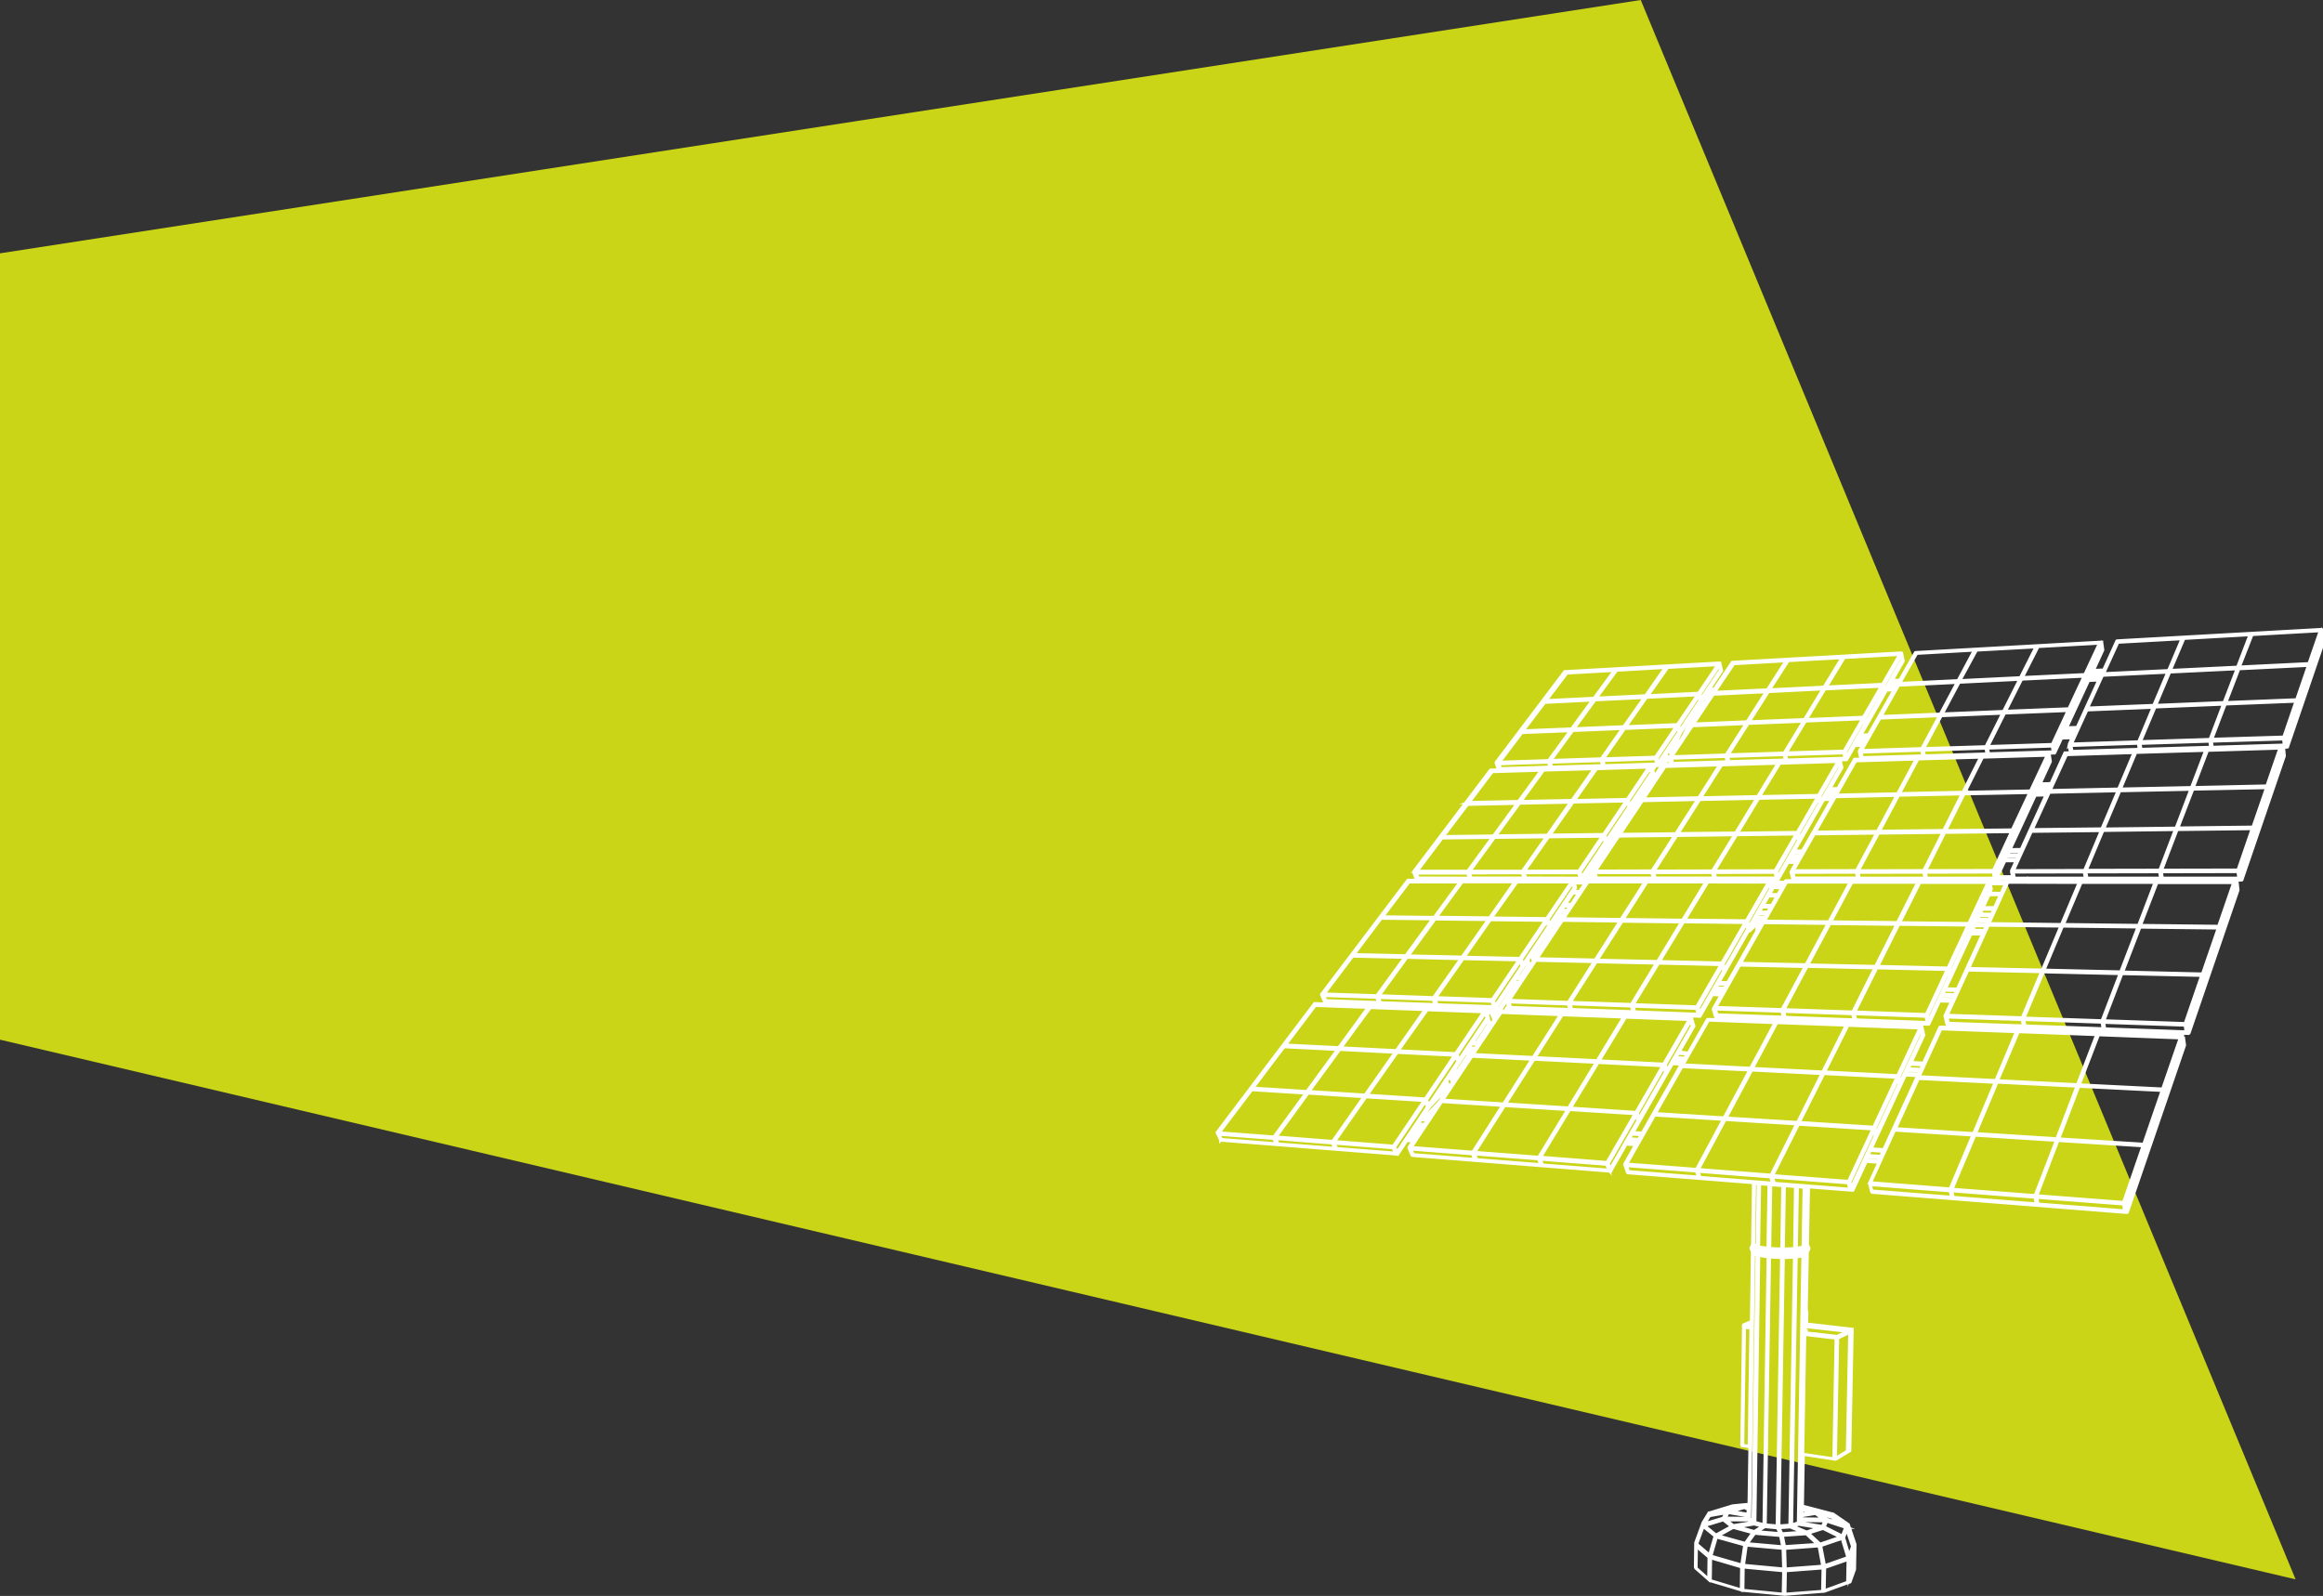
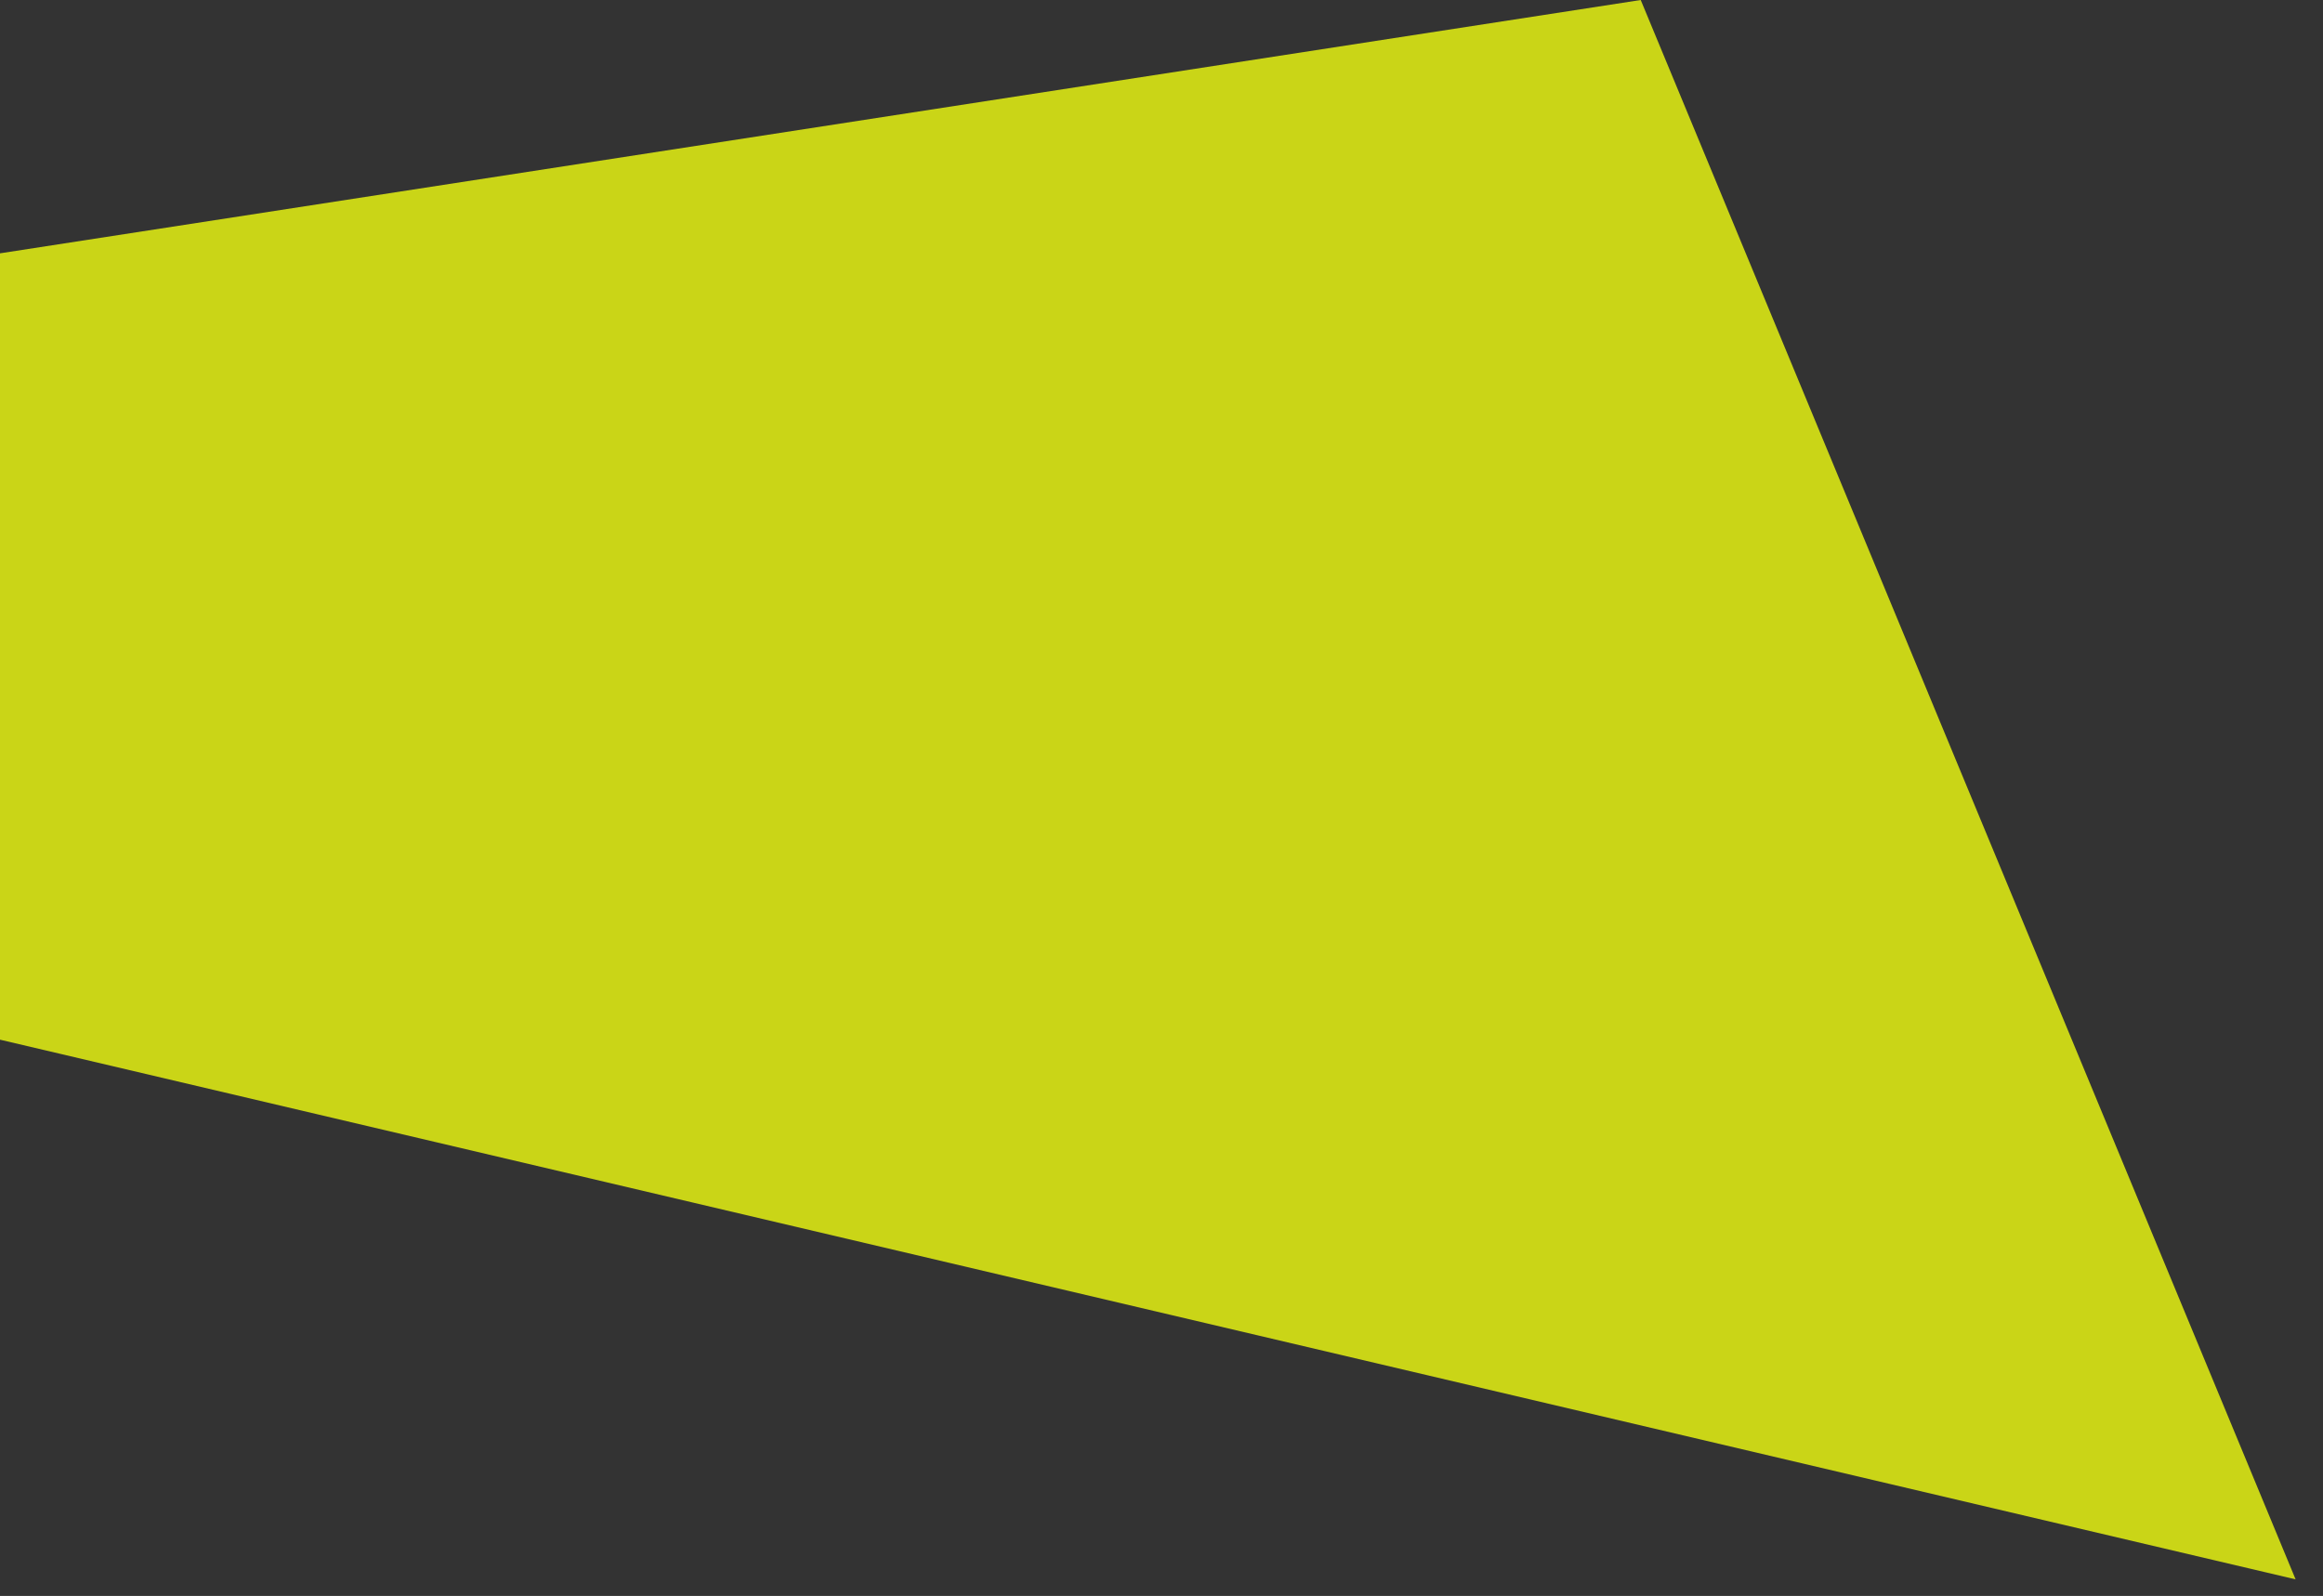
<svg xmlns="http://www.w3.org/2000/svg" version="1.1" id="Ebene_1" x="0px" y="0px" viewBox="0 0 1568.6 1077.9" style="enable-background:new 0 0 1568.6 1077.9;" xml:space="preserve">
  <rect x="0" y="0" width="1568.6" height="1077.9" fill="#333333" stroke="none" />
  <style type="text/css">
	.st0{fill:#CAD517;}
	.st1{fill:#FFFFFF;stroke:#FFFFFF;stroke-width:2;stroke-miterlimit:10;}
</style>
  <polygon class="st0" points="1107.9,0 0,171.1 0,702.2 1550.1,1066.7 " />
-   <path class="st1" d="M1567.5,430.6l-7.1,20.7l-0.2-2.5v0l7.1-20.7L1567.5,430.6L1567.5,430.6L1567.5,430.6z M1559.5,454l-7.4,21.7  l-0.2-2.6v0l7.5-21.6L1559.5,454L1559.5,454L1559.5,454z M1551.1,478.4l-7.8,22.7l-0.2-2.6v0l7.8-22.7l0.1,0.6L1551.1,478.4  L1551.1,478.4L1551.1,478.4z M1542.1,497.8L1542.1,497.8l-48.6,1.5l0.1-0.2l9-23.6h0.1l47.7-1.9l-0.1,0.2L1542.1,497.8L1542.1,497.8  z M1542.3,503.2l-48.5,1.5v-0.1l-0.5-4h0.1l48.6-1.5v0.1l0.4,4.1L1542.3,503.2L1542.3,503.2z M1540.2,510.1l-8.2,24.1l-0.3-2.7v0  l8.3-24L1540.2,510.1L1540.2,510.1L1540.2,510.1z M1531.1,536.8l-8.7,25.3l-0.3-2.8v0l8.7-25.2L1531.1,536.8L1531.1,536.8  L1531.1,536.8z M1521.6,564.6l-9.1,26.5l-0.1-0.6l-0.3-2.3v0l9.1-26.5L1521.6,564.6L1521.6,564.6z M1460.1,593.1l-0.6-4.3h0.2  l51.5-0.1v0.1l0.5,4.3L1460.1,593.1L1460.1,593.1z M1409.2,593.1V593l-0.7-4.1h0.2l49.6-0.1l0.6,4.3L1409.2,593.1L1409.2,593.1z   M1360.2,593.1l0-0.1l-0.8-4h0.2l47.8-0.1l0,0.1l0.7,4.1L1360.2,593.1L1360.2,593.1z M1384.9,594.9l0.3-0.7h0.3l-0.1,0.2l-0.2,0.5  H1384.9L1384.9,594.9z M1379.2,594.9l0.3-0.7h4.5l-0.3,0.7H1379.2L1379.2,594.9z M1377.6,594.9l0.1-0.2l0.2-0.5h0.3l-0.1,0.2  l-0.2,0.5L1377.6,594.9L1377.6,594.9z M1376,594.9l0.3-0.7h0.4l-0.3,0.7H1376z M1370.2,594.9l0.3-0.7h4.6l-0.3,0.7H1370.2z   M1367.7,594.9l0.5-0.6v0.6H1367.7z M1404,596l-0.1,0.2l-11.9,28.2h-0.1l-48.9-0.6l0.1-0.2l12.7-27.7L1404,596L1404,596z   M1405.3,596l49.9,0l-0.1,0.2l-11,28.8h-0.1l-50.7-0.6l0.1-0.2L1405.3,596L1405.3,596L1405.3,596z M1456.5,596.1l51.8,0l-0.1,0.2  l-10.1,29.3h-0.1l-52.7-0.6l0.1-0.2L1456.5,596.1L1456.5,596.1L1456.5,596.1z M1509.1,601L1509.1,601l-9.7,28.2l-0.4-3v0l9.7-28.1  L1509.1,601L1509.1,601z M1498.6,631.8l-10.2,29.7l-0.4-3.1v0l10.2-29.6L1498.6,631.8L1498.6,631.8L1498.6,631.8z M1487.6,663.8  L1477,695l-0.1-0.5l-0.4-2.6v0l10.7-31.1L1487.6,663.8L1487.6,663.8L1487.6,663.8z M1475.9,696.9l-54.7-2v-0.1l-0.7-4.3h0.2  l54.8,1.9l0.6,4.5L1475.9,696.9L1475.9,696.9z M1419.9,694.8l-52.5-1.9l0-0.1l-0.8-4.2h0.2l52.6,1.8v0.1l0.7,4.3H1419.9  L1419.9,694.8z M1366.1,692.9l-50.5-1.8l0-0.1l-0.9-4.1h0.2l50.6,1.7l0,0.1l0.8,4.2H1366.1z M1341.2,694.9l0.1-0.2l0.7-1.6l0.4,0  l-0.1,0.2l-0.7,1.6L1341.2,694.9L1341.2,694.9z M1336.7,693h0.2l3.9,0.2l-0.1,0.2l-0.7,1.6h-0.1l-2.9-0.1L1336.7,693L1336.7,693z   M1331.8,694.6l0.1-0.2l0.7-1.6h0.3l0,0.4l-0.6,1.4L1331.8,694.6L1331.8,694.6z M1325.7,694.3l0.1-0.2l0.7-1.6h0.1l4.9,0.2l-0.1,0.2  l-0.7,1.6h-0.1L1325.7,694.3z M1361.6,696.8l-0.1,0.2l-13.8,32.8h-0.1l-51.8-2.6l14.8-32.3h0.1L1361.6,696.8L1361.6,696.8z   M1362.9,696.8l52.9,2l-0.1,0.2l-12.9,33.6h-0.1l-53.9-2.7l0.1-0.2L1362.9,696.8L1362.9,696.8L1362.9,696.8z M1417.1,698.9l55.1,2.1  l-11.9,34.5h-0.1l-56.2-2.8l0.1-0.2l12.9-33.6L1417.1,698.9L1417.1,698.9z M1473.2,706L1473.2,706l-11.4,33.3l-0.5-3.3v0l11.4-33.2  L1473.2,706L1473.2,706z M1461,741.7l-12,35.1l-0.5-3.3v0l12.1-35L1461,741.7L1461,741.7L1461,741.7z M1448.2,779.1l-12.7,37.1  l-0.6-3.4v0l12.7-37L1448.2,779.1L1448.2,779.1L1448.2,779.1z M1434.5,817.8l-58.3-4.6l0-0.1l-0.9-4.4h0.2l58.4,4.5v0.1l0.8,4.5  L1434.5,817.8L1434.5,817.8z M1374.8,813.1l-55.9-4.4l0-0.1l-1-4.3h0.2l56,4.3l0,0.1l0.9,4.4L1374.8,813.1L1374.8,813.1z   M1317.6,808.6l-53.6-4.2l0-0.1l-1.1-4.2h0.2l53.7,4.2l0,0.1l1,4.3L1317.6,808.6L1317.6,808.6z M1263.1,798.7l16.2-35.4h0.1  l52.8,3.3l-0.1,0.2l-15.3,36.2h-0.1l-53.7-4.2L1263.1,798.7L1263.1,798.7z M1260,783.5l0.9-2h0.1l8.5,0.6l-0.1,0.2l-0.9,1.9h-0.1  L1260,783.5L1260,783.5z M1250.1,802.1l-1-3.7l0,0l16.2-34.8l0.1,0.4l0.8,3.3l0,0L1250.1,802.1L1250.1,802.1z M1249,803.2l-50.9-4  l0-0.1l-1.2-4.1h0.2l50.9,3.9l0,0.1l1.1,4.2L1249,803.2L1249,803.2z M1219.2,844.1l-0.5-1.2l0.4-0.5l0.5,1.2L1219.2,844.1  L1219.2,844.1z M1219.1,899.2C1219.1,899.2,1219.1,899.1,1219.1,899.2c0.1-0.1,0.1-0.1,0.1-0.2v0c0,0,0,0,0,0l0.1-3l0.2,0l28.2,3.2  l-0.4,0.2l-6.8,3.2h0l-21.6-2.5l0-0.7l0.1,0c0,0,0.1,0,0.1-0.1C1219,899.3,1219,899.3,1219.1,899.2  C1219,899.2,1219,899.2,1219.1,899.2 M1249,900l-1.6,80.2l-0.1,0l-7.9,4.8v-0.2l1.5-81.1l0.1,0l7.9-3.8L1249,900L1249,900z   M1238.3,985.3l-0.2,0l-20.8-3.1v-0.1l1.4-80.8l0.1,0l21,2.5v0.1L1238.3,985.3z M1218.2,802l-0.7,40.3l-0.1,0l-4.4,0.8V843l0.7-41.5  h0.1l4.4,0.4L1218.2,802L1218.2,802z M1218.1,846l-0.5,1h-0.1l-4.4,0.8l0.3-1h0.1L1218.1,846L1218.1,846z M1213.4,845.7l-0.3-1.4  l0.1,0l4.5-0.8l0,0.1l0.5,1.3l-0.2,0L1213.4,845.7L1213.4,845.7z M1214.3,1028.5L1214.3,1028.5l-4.5,1.5v-0.2l3.1-180.8l0.1,0  l4.4-0.8v0.2L1214.3,1028.5L1214.3,1028.5z M1223.3,1021.5l-6.6,1.1v-0.2l0.1-2.7L1223.3,1021.5L1223.3,1021.5z M1225.9,1022.2  l5.4,3.8h-0.4l-14.3-0.2v-0.1l0-2h0.1L1225.9,1022.2L1225.9,1022.2L1225.9,1022.2z M1236.7,1024.6l6.9,4.8l-0.8-0.3l-9.4-3.1  l-4.7-3.3L1236.7,1024.6L1236.7,1024.6z M1246.3,1031.6l-2.3,5.9l-0.1-0.1l-12.2-6.1l0.1-0.1l1.7-3.9l0.1,0.1l12.8,4.2  L1246.3,1031.6L1246.3,1031.6z M1247.1,1033.2l3.8,11.2v0.1l-2.3,6.3l-0.1-0.4l-3.6-11.9v0l2.1-5.5L1247.1,1033.2L1247.1,1033.2z   M1250.6,1060.7l-1.8,5l0.3-13.1l1.8-4.8L1250.6,1060.7L1250.6,1060.7z M1247.9,1053.4l-0.3,15.3l-0.1,0l-15.7,5.7v-0.2l0.3-15.5  l0.1,0l15.8-5.5L1247.9,1053.4L1247.9,1053.4z M1229.4,1043.9l0.1,0l14.4-4.9l0,0.1l3.9,12.9l-0.1,0l-15.7,5.5l0-0.2L1229.4,1043.9  L1229.4,1043.9z M1231,1059.2l-0.3,15.6h-0.1l-25.3,1.9v-0.1l0.3-15.7h0.1l25.3-1.9L1231,1059.2L1231,1059.2z M1205.3,1045.8l23-1.7  l0,0.1l2.5,13.6l-0.1,0l-25.2,1.9v-0.1l-0.4-13.8L1205.3,1045.8L1205.3,1045.8z M1205,1044.6l-1.5-7.6l0.2,0l16-1.1l0,0l7.7,7.2  l-0.3,0L1205,1044.6L1205,1044.6L1205,1044.6z M1204.4,1061l-0.3,15.7h-0.1l-27.1-2.6v-0.1l0.2-15.6l0.1,0l27.1,2.5V1061  L1204.4,1061z M1176.1,1057l-0.1,0l-20.7-6l0-0.1l3.7-12.8l19.1,5.3l0,0.1L1176.1,1057L1176.1,1057z M1176,1058.3l-0.2,15.6  l-0.2-0.1l-20.7-6.2v-0.1l0.2-15.4l0.2,0.1L1176,1058.3L1176,1058.3L1176,1058.3z M1154.2,1050.2l-8.5-7.3l0-0.1l4.4-11.9l8,6.5  l0,0.1l-3.7,12.7L1154.2,1050.2L1154.2,1050.2z M1154,1051.7l-0.2,15.1l-8.5-7.5v-0.1l0.2-14.8l0.2,0.2L1154,1051.7L1154,1051.7  L1154,1051.7z M1151.2,1030.3l12.5-3.8l0.1,0.1l5.5,4.4l-0.2,0.1l-10.4,5.7l-0.1-0.1l-7.7-6.3L1151.2,1030.3L1151.2,1030.3z   M1151.2,1028.8l3.1-5.1h0.1l11.2-2l-2.1,3.7l-12.4,3.7L1151.2,1028.8L1151.2,1028.8z M1169.8,1019l1-0.1l0.1,0.2l-4.2,1.3l-1.6,0.3  l-0.1-0.2L1169.8,1019L1169.8,1019z M1177.8,1018.2L1177.8,1018.2l2.6,1.1v0.1l-0.1,3.3l-0.2,0l-11.1-1.8l0.5-0.2L1177.8,1018.2  L1177.8,1018.2z M1164.8,1025.3l2.2-3.7h0.1l13.3,2.2v0.1l0,1.6h-0.1L1164.8,1025.3z M1180.8,1026.6L1180.8,1026.6l2.2,1.7l-0.3,0.1  l-12.2,2l-0.1,0l-4.9-3.9h0.4L1180.8,1026.6L1180.8,1026.6z M1180.9,976.8l-4.1-0.6v-0.1l1.2-79.6l0.2,0l4.1,0.5v0.1l-1.2,79.7  L1180.9,976.8L1180.9,976.8z M1182.3,894.4v0.2l0,1.2l-0.1,0l-2.5-0.3L1182.3,894.4L1182.3,894.4z M1184.1,846.6l0.2,0.1l2.1,0.9  v0.1l-2.7,179.7l-0.2-0.2l-2-1.6v-0.1L1184.1,846.6L1184.1,846.6z M1186,846.2l-0.3-0.1l-1.7-0.8l-0.4-0.8l2.1,0.9L1186,846.2  L1186,846.2z M1183.4,843l0.6-1.2l0.1,0l2.3,1l-0.5,1.4l-0.1,0l-2.4-1.1L1183.4,843L1183.4,843z M1203.8,800.8l-0.7,42.8h-0.1  l-8-0.4v-0.1l0.7-43l2,0.2l6.2,0.5L1203.8,800.8L1203.8,800.8z M1203.7,1044.7l-24-2.1l5.1-7h0.1l17.4,1.5l0,0.1l1.5,7.6  L1203.7,1044.7L1203.7,1044.7z M1179.2,1043.6h0.1l24.7,2.2v0.1l0.4,13.8h-0.1l-27-2.5l0-0.1L1179.2,1043.6L1179.2,1043.6z   M1183.6,1035.2l-0.1,0.2l-5,7l-0.1,0l-18.3-5.1l0.3-0.2l9.9-5.5h0.1L1183.6,1035.2z M1190.2,1030.8l-0.2,0.2l-5.4,3.4l-11.6-3.2  l0.6-0.1l10.9-1.8h0L1190.2,1030.8L1190.2,1030.8z M1187.6,847.9l0.2,0l6.1,1v0.1l-2.8,180.8l-0.2,0l-5.9-1.6v-0.1L1187.6,847.9  L1187.6,847.9z M1187.2,799.5l-0.7,42.2l-0.2-0.1l-2.1-0.9v-0.1l0.6-41.4l2.3,0.2L1187.2,799.5L1187.2,799.5z M1193.6,847.7l-0.2,0  l-6.1-1l-0.4-1l0.2,0l6.2,1L1193.6,847.7L1193.6,847.7z M1193.8,844.2l-0.2,1.4l-0.1,0l-6.4-1l0.5-1.3h0.1L1193.8,844.2  L1193.8,844.2z M1194.5,800.1l-0.7,43l-0.2,0l-6.1-0.9V842l0.7-42.5h0.1l6.1,0.5L1194.5,800.1L1194.5,800.1z M1200.2,1031.9l1.7,3.9  l-0.2,0l-15.4-1.3l0.3-0.2l5.1-3.2h0L1200.2,1031.9L1200.2,1031.9L1200.2,1031.9z M1194.9,849h0.1l8,0.4v0.1l-3,181.1l-0.1,0  l-7.9-0.7v-0.1L1194.9,849L1194.9,849z M1203.2,847.3l-0.1,1h-0.1l-8.2-0.4v-0.1l-0.2-0.9h0.2L1203.2,847.3L1203.2,847.3z   M1203.1,846.1l-8.5-0.4l0-0.2l0.2-1.2h0.1l8.2,0.4l0.1,1.4L1203.1,846.1L1203.1,846.1z M1228.6,1031.8l-0.5,0.2l-8.2,2.7h-0.1  l-9.2-3.9l0.3-0.1l3.7-1.2L1228.6,1031.8L1228.6,1031.8z M1231,1032.3l11.9,5.9l-0.3,0.1l-13.6,4.6l-0.1-0.1l-7.9-7.3l0.2-0.1  L1231,1032.3L1231,1032.3L1231,1032.3z M1230.6,1031L1230.6,1031l-15-2.5l0.7-1.5h0.1l15.8,0.2l-0.1,0.2L1230.6,1031L1230.6,1031z   M1217.5,1034.9l-0.6,0l-13.8,1l0-0.1l-1.7-4h0.2l7.5-0.5v0.1L1217.5,1034.9L1217.5,1034.9z M1211.7,849.1v0.1l-3.1,180.9h-0.1  l-7.3,0.5v-0.1l3-181.1L1211.7,849.1L1211.7,849.1z M1204.3,847.3h0.1l7.8-0.3l-0.3,1h-0.1l-7.6,0.3L1204.3,847.3L1204.3,847.3z   M1212.3,845.8h-0.2l-7.8,0.3l-0.1-1.4l7.7-0.3L1212.3,845.8L1212.3,845.8z M1211.8,843.3l-7.6,0.3v-0.1l0.7-42.7h0.1l7.4,0.6v0.1  L1211.8,843.3L1211.8,843.3z M1147.9,795.2l-1.3-4.1h0.2l48.9,3.8l0,0.1l1.2,4.1h-0.2L1147.9,795.2L1147.9,795.2z M1099.6,791.3  L1099.6,791.3l-1.3-4h0.2l47,3.6l1.3,4.1L1099.6,791.3L1099.6,791.3z M1098.5,786l18.7-32.9h0.1l46.4,2.9l-0.1,0.2l-18,33.6h-0.1  l-47.1-3.6L1098.5,786L1098.5,786z M1098.7,772l0.1-0.2l0.9-1.7h0.1l6.2,0.4l-1.1,1.9h-0.1L1098.7,772L1098.7,772z M1087.3,789.5  l-0.1-0.3l-1.2-3.4l0,0l18.8-32.6l1.2,3.7l0,0L1087.3,789.5L1087.3,789.5z M1086.2,790.3l-44.7-3.5l0-0.1l-1.4-3.8h0.2l44.7,3.5  l0,0.1l1.3,3.9L1086.2,790.3L1086.2,790.3z M1040.1,786.6l-43-3.4l0-0.1l-1.4-3.7h0.2l43,3.3l0,0.1l1.4,3.8L1040.1,786.6  L1040.1,786.6z M995.6,783.1l-41.4-3.3l0-0.1l-1.5-3.6h0.2l41.4,3.2l0,0.1l1.4,3.7L995.6,783.1L995.6,783.1z M953,774.8l20.5-30.8  h0.1l41,2.6l-0.1,0.2l-20,31.4h-0.1l-41.5-3.2L953,774.8L953,774.8z M955.7,761.8l0.1-0.2l1-1.5l4.3,0.3l-0.1,0.2l-1,1.5H960  L955.7,761.8L955.7,761.8z M957.4,763.2l-5,5.4l0.3-2.1l0,0l3.4-3.6h0.1l1.5,0.1L957.4,763.2L957.4,763.2z M943.3,778.3l-0.1-0.2  l-1.4-3.4l0-0.1l20.7-30.7l1.4,3.6l0,0L943.3,778.3L943.3,778.3z M942,778.8l-39.5-3.1l0-0.1l-1.5-3.5h0.2l39.5,3.1l0,0.1l1.5,3.6  L942,778.8L942,778.8z M901.1,775.6l-38.1-3l0-0.1l-1.6-3.5h0.2l38.1,3l1.6,3.6L901.1,775.6L901.1,775.6z M861.5,772.5l-36.8-2.9  l0-0.1l-1.6-3.4l0.2,0l36.8,2.8l0,0.1l1.6,3.5L861.5,772.5L861.5,772.5z M823.4,764.8l21.8-28.8h0.1l36.5,2.3l-0.1,0.2l-21.5,29.4  h-0.1l-36.9-2.8L823.4,764.8L823.4,764.8z M846.1,734.7l20.9-27.7h0.1l36.1,1.8l-0.1,0.2l-20.6,28.2h-0.1l-36.5-2.3L846.1,734.7  L846.1,734.7z M868,705.7l20.1-26.6h0.1l35.7,1.3l-0.2,0.2l-19.7,27H904l-36.1-1.8L868,705.7L868,705.7z M925.3,680.5l37,1.4  l-0.1,0.2l-19.3,27.5h-0.1l-37.4-1.9l0.1-0.2L925.3,680.5L925.3,680.5L925.3,680.5z M963.7,682l38.2,1.4l-0.1,0.2l-18.9,28h-0.1  l-38.7-1.9l0.1-0.2L963.7,682L963.7,682L963.7,682z M970.4,678.6l-1.3-3.6h0.2l38.1,1.3l0,0.1l1.3,3.5h-0.2L970.4,678.6L970.4,678.6  z M969,678.5l-36.8-1.3l-1.4-3.5h0.2l36.8,1.3l0,0.1l1.3,3.5L969,678.5L969,678.5z M930.8,677.1l-35.6-1.3l0-0.1l-1.4-3.3h0.2  l35.6,1.2l0,0.1l1.3,3.4L930.8,677.1L930.8,677.1z M894.2,671.1l19.1-25.3h0.1l35.2,0.8l-0.2,0.2l-18.7,25.7h-0.1l-35.6-1.2  L894.2,671.1L894.2,671.1z M914.3,644.5l18.3-24.3h0.1l34.8,0.4l-0.2,0.2l-18,24.7h-0.1l-35.2-0.8L914.3,644.5L914.3,644.5z   M933.7,619l17.7-23.3h0.1l34.5,0l-0.2,0.2l-17.3,23.7h-0.1l-34.8-0.4L933.7,619z M987.3,595.6l35.6,0l-0.1,0.2l-16.9,24.1h-0.1  l-36-0.4l0.2-0.2L987.3,595.6L987.3,595.6L987.3,595.6z M1024.3,595.7l36.8,0l-16.7,24.7h-0.1l-37.2-0.4l0.1-0.2L1024.3,595.7  L1024.3,595.7L1024.3,595.7z M1030.3,593l-1.2-3.5h0.2l36.7,0l0,0.1l1.1,3.5L1030.3,593L1030.3,593z M993.4,593l-1.2-3.4h0.2  l35.5-0.1l1.2,3.5L993.4,593L993.4,593z M957.6,593L957.6,593l-1.2-3.3h0.2l34.4,0l1.2,3.4L957.6,593L957.6,593z M956.9,588.3  l16.8-22.3h0.1l34-0.4l-0.2,0.2l-16.5,22.6H991l-34.3,0L956.9,588.3L956.9,588.3z M974.7,564.7l16.2-21.4h0.1l33.6-0.7l-0.2,0.2  l-15.9,21.8h-0.1l-33.9,0.4L974.7,564.7z M992,541.9l15.6-20.7h0.1l33.2-1l-0.2,0.2l-15.3,20.9h-0.1l-33.6,0.7L992,541.9L992,541.9z   M1012.1,515.9h0.2l33.3-1.1l0,0.1l1,3.2h-0.2l-33.2,1L1012.1,515.9L1012.1,515.9z M1012.7,514.5l14.9-19.7h0.1l32.8-1.3l-0.2,0.2  l-14.6,20h-0.1l-33.1,1.1L1012.7,514.5L1012.7,514.5z M1028.6,493.4l14.4-19h0.1l32.4-1.6l-0.2,0.2l-14.1,19.3h-0.1l-32.7,1.3  L1028.6,493.4L1028.6,493.4z M1044.1,473l13.9-18.4h0.1l32.1-1.8l-0.2,0.2l-13.6,18.6h-0.1l-32.4,1.6L1044.1,473L1044.1,473z   M1091.6,452.7l33-1.9l-0.2,0.2l-13.2,18.9h-0.1l-33.3,1.6l0.2-0.2L1091.6,452.7L1091.6,452.7L1091.6,452.7z M1126.1,450.8l34-1.9  l-0.2,0.2l-12.9,19.1h-0.1l-34.3,1.7l0.2-0.2L1126.1,450.8L1126.1,450.8L1126.1,450.8z M1161,449.9l0.7,2.7l0,0l-12.9,19.2l-0.1-0.3  l-0.7-2.8l0,0l12.9-19.2L1161,449.9L1161,449.9z M1157.3,466.4l-0.2,0.2l-0.8,1.2h-0.1l-3.5,0.2l0.2-0.2l0.8-1.2h0.1L1157.3,466.4  L1157.3,466.4z M1170.7,448.3L1170.7,448.3l35.3-2l-0.1,0.2l-12.4,19.4h-0.1l-35.7,1.7L1170.7,448.3L1170.7,448.3z M1207.5,446.2  l36.3-2l-0.1,0.2l-12,19.7h-0.1l-36.8,1.8l0.1-0.2L1207.5,446.2L1207.5,446.2L1207.5,446.2z M1245.3,444.1l37.5-2.1l-0.1,0.2  l-11.5,20h-0.1l-37.9,1.8l0.1-0.2L1245.3,444.1L1245.3,444.1L1245.3,444.1z M1284.2,446L1284.2,446l-11.4,19.9l-0.7-3.1l0,0  l11.4-19.9L1284.2,446L1284.2,446z M1282.2,460.2l-0.8,1.5h-0.1l-5,0.2l0.9-1.5h0.1L1282.2,460.2z M1282.8,461.4l11.4-20.1h0.1  l38.9-2.2l-0.1,0.2l-10.9,20.4h-0.1l-39.5,1.9L1282.8,461.4L1282.8,461.4z M1334.6,439.1l40.2-2.2l-0.1,0.2l-10.4,20.6h-0.1l-40.8,2  l0.1-0.2L1334.6,439.1L1334.6,439.1L1334.6,439.1z M1376.2,436.7l41.5-2.3l-0.1,0.2l-9.8,21h-0.1l-42.1,2l0.1-0.2L1376.2,436.7  L1376.2,436.7L1376.2,436.7z M1418.8,438.6L1418.8,438.6l-9.5,20.5l-0.4-3v0l9.5-20.4L1418.8,438.6L1418.8,438.6z M1419.9,453.4  l-0.8,1.6h-0.1l-6.8,0.3l0.8-1.6h0.1L1419.9,453.4L1419.9,453.4z M1463.8,454l-0.1,0.2l-9.4,22.2h-0.1l-44.6,1.8l0.1-0.2l10-21.9  h0.1L1463.8,454L1463.8,454z M1420.5,454.8l9.6-21h0.1l43.2-2.4l-9.1,21.5h-0.1l-43.8,2.1L1420.5,454.8L1420.5,454.8z M1474.7,431.2  l44.6-2.5l-0.1,0.2l-8.3,21.7h-0.1l-45.3,2.2l0.1-0.2L1474.7,431.2L1474.7,431.2L1474.7,431.2z M1503.1,474.3l8.7-22.6h0.1l46.9-2.3  l-0.1,0.2l-7.9,23h-0.1l-47.7,1.9L1503.1,474.3L1503.1,474.3z M1455.6,476.4l0.1-0.2l9.4-22.3h0.1l45.4-2.2l-0.1,0.2l-8.7,22.6h-0.1  L1455.6,476.4L1455.6,476.4z M1492.3,499.4L1492.3,499.4l-47,1.5l0.1-0.2l9.8-23.2h0.1l46.1-1.9l-0.1,0.2L1492.3,499.4z   M1492.5,504.7l-46.8,1.4l-0.6-4h0.2l46.9-1.5v0.1l0.5,4L1492.5,504.7L1492.5,504.7z M1481,531.9l0.1-0.2l9.5-24.9h0.1l48.8-1.5  l-0.1,0.2l-8.7,25.3h-0.1L1481,531.9L1481,531.9z M1470.6,559.2l0.1-0.2l10-26h0.1l49.7-1l-0.1,0.2l-9.1,26.4h-0.1L1470.6,559.2  L1470.6,559.2z M1459.7,587.5l10.4-27.2h0.1l50.6-0.6l-0.1,0.2l-9.5,27.7h-0.1l-51.5,0.1L1459.7,587.5L1459.7,587.5z M1408.8,587.6  l11.2-26.7h0.1l48.8-0.6l-0.1,0.2l-10.4,27.2h-0.1l-49.6,0.1L1408.8,587.6L1408.8,587.6z M1359.7,587.7l12-26.2h0.1l47.1-0.5  l-0.1,0.2l-11.2,26.7h-0.1l-47.8,0.1L1359.7,587.7L1359.7,587.7z M1358.2,588.2c0,0,0,0.1,0,0.1c0,0,0,0,0,0v0.1h0v0l0,0h-0.1l0.1,0  l0.7,3.7h-10.1l0.1-0.2l4.9-10.5h0.1l7.5,0L1358.2,588.2L1358.2,588.2z M1343.8,595.6l-0.1-0.3c0,0,0,0,0,0c0,0,0,0,0,0  c0,0,0,0,0-0.1c0,0,0,0,0,0l0,0c0,0,0,0,0,0c0,0-0.1,0-0.1,0c0,0-0.1,0-0.1-0.1l0,0c0,0-0.1,0-0.1,0c0,0,0,0-0.1,0h-0.1l0-0.1l0,0.1  l-111.8-0.1l0.6-0.6l115.4,0c0,0,0.1,0,0.1,0c0,0,0,0,0.1,0c0,0,0.1,0,0.1,0l0,0h0l0.1,0c0,0,0.1,0,0.1-0.1s0,0,0.1-0.1v0l0.1-0.1  l0.2-0.5h10.8l0.1,0.4c0,0,0,0,0,0c0,0.1,0.1,0.2,0.2,0.3l0,0c0.1,0.1,0.2,0.1,0.3,0.1h7.1l-0.6,0.7h-10.7c0,0-0.1,0-0.1,0  c-0.1,0-0.1,0-0.2,0c0,0,0,0,0,0c0,0,0,0-0.1,0h0c0,0-0.1,0-0.1,0c0,0-0.1,0.1-0.1,0.1c0,0,0,0-0.1,0.1l0,0l0,0l-0.2,0.4  L1343.8,595.6L1343.8,595.6z M1343.6,603.2l0.6-1.3c0.1-0.3,0-0.6-0.3-0.7s-0.6,0-0.8,0.3l-10.6,23c0,0,0,0,0,0.1l-1.5,3.3l-0.1-0.4  l-0.6-3l0,0l12.6-27.1l0.6,3.1c0.1,0.3,0.3,0.5,0.7,0.5c0.3-0.1,0.5-0.4,0.4-0.7l-0.7-3.4h10.3l-3,6.5h-0.1L1343.6,603.2  L1343.6,603.2z M1339.1,613l0.1-0.2l3.9-8.5h0.1l7.6,0l-0.1,0.2l-3.9,8.5h-0.1L1339.1,613L1339.1,613z M1337.1,617.3l0.1-0.2l1.4-3  h0.1l7.7,0.1l-0.1,0.2l-1.4,3h-0.1L1337.1,617.3L1337.1,617.3z M1335.4,620.9l0.1-0.2l1.1-2.3h0.1l7.7,0.1l-0.1,0.2l-1.1,2.3h-0.1  L1335.4,620.9L1335.4,620.9z M1391.5,625.7l-12.4,29.5h-0.1l-49.7-1.1l0.1-0.2l13.2-29h0.1l48.9,0.6L1391.5,625.7L1391.5,625.7z   M1443.6,626.3l-11.6,30.1h-0.1l-51.7-1.2l0.1-0.2l12.4-29.5h0.1l50.8,0.6L1443.6,626.3L1443.6,626.3z M1433.3,656.5l0.1-0.2  l11.6-30.1h0.1l52.8,0.6l-0.1,0.2l-10.6,30.8h-0.1L1433.3,656.5L1433.3,656.5z M1420.7,689.2l12.1-31.6h0.1l53.8,1.2l-0.1,0.2  l-11.1,32.3h-0.1l-54.8-1.9L1420.7,689.2L1420.7,689.2z M1366.8,687.3l13-30.9h0.1l51.7,1.2l-0.1,0.2l-12.1,31.6h-0.1l-52.6-1.8  L1366.8,687.3L1366.8,687.3z M1328.8,655.2L1328.8,655.2l49.8,1.1l-0.1,0.2l-13,30.9h-0.1l-50.6-1.7L1328.8,655.2L1328.8,655.2z   M1288.6,721.8l0.1-0.2l1.3-2.8h0.1l8.2,0.4l-1.4,3h-0.1L1288.6,721.8L1288.6,721.8z M1295.3,725.4l-8.2-0.4l1-2.1h0.1l8.2,0.4  L1295.3,725.4L1295.3,725.4L1295.3,725.4z M1266.1,761.9l15.4-33.1l0.8,3.6l0,0l-15.4,33.2l-0.1-0.4L1266.1,761.9L1266.1,761.9z   M1214.9,758.1l0.1-0.2l16.5-32.8h0.1l49.3,2.5l-0.1,0.2l-15.6,33.5h-0.1L1214.9,758.1L1214.9,758.1z M1197.1,793.7l17.3-34.4h0.1  l50.2,3.2l-0.1,0.2l-16.4,35.2h-0.1l-51-3.9L1197.1,793.7L1197.1,793.7z M1164.9,756.1L1164.9,756.1l48.3,3l-0.1,0.2l-17.2,34.4  h-0.1l-49-3.8l0.1-0.2L1164.9,756.1L1164.9,756.1z M1117.9,751.8l17.8-31.4h0.1l45.7,2.3l-0.1,0.2l-17.2,32.1h-0.1l-46.3-2.9  L1117.9,751.8L1117.9,751.8z M1105.6,751.8l17.9-31.2l1.1,3.6l0,0l-17.9,31.2L1105.6,751.8L1105.6,751.8L1105.6,751.8z   M1060.4,748.4l0.1-0.2l18.6-30.6h0.1l43.6,2.2l-0.1,0.2l-18,31.3h-0.1L1060.4,748.4L1060.4,748.4z M1040.3,781.5l19.5-32.1h0.1  l44.2,2.8l-0.1,0.2l-18.9,32.7h-0.1l-44.8-3.5L1040.3,781.5L1040.3,781.5z M1015.9,746.7L1015.9,746.7l42.7,2.7l-0.1,0.2l-19.5,32  h-0.1l-43.1-3.3l0.1-0.2L1015.9,746.7L1015.9,746.7z M974.3,742.8l19.6-29.4h0.1l40.5,2l-0.1,0.2l-19.1,30h-0.1l-41-2.6L974.3,742.8  z M1004.1,687.6L1004.1,687.6l-18.9,28.2l-0.1-0.2l-1.2-3.3l0-0.1l19-28.1L1004.1,687.6L1004.1,687.6z M1002.9,682.3L1002.9,682.3  l-3.5-0.1l0.9-1.4h0.1l3.4,0.1L1002.9,682.3L1002.9,682.3z M1006.1,681.2l-2,3l-0.4-1l0,0l1.5-2.2h0.1l1,0L1006.1,681.2  L1006.1,681.2z M1008.8,688.9L1008.8,688.9l-1.7,2.5h-0.1l-0.8,0l0-0.1l-1.2-3.2l0.1-0.2c0,0,0,0,0,0c0,0,0-0.1,0-0.1  c0,0,0-0.1,0-0.1v-0.1c0,0,0-0.1,0-0.1v0l0,0l-0.7-1.9l0-0.1l1.9-2.9L1008.8,688.9L1008.8,688.9z M1010.1,687.1L1010.1,687.1  l-0.4,0.6l-2.3-6.5l0-0.2l0.6,0l0,0.1L1010.1,687.1L1010.1,687.1z M1009.5,681.1c0,0,0.1,0,0.1,0l0.1,0l0,0.1l1.5,4.1l0,0l-0.4,0.6  l-1.8-4.8L1009.5,681.1L1009.5,681.1z M1008.5,675.8l18-26.7l1.2,3.4l0,0l-17.9,26.7L1008.5,675.8L1008.5,675.8L1008.5,675.8z   M969.5,673.7l18.4-26.2h0.1l37.7,0.8l-0.1,0.2l-17.9,26.6h-0.1l-38.1-1.3L969.5,673.7L969.5,673.7z M986.5,647.5l-0.1,0.2  L968,673.8h-0.1l-36.8-1.3l0.2-0.2l18.7-25.7h0.1L986.5,647.5L986.5,647.5z M1004.9,621.3l-17.6,25.1h-0.1l-36.4-0.8l0.2-0.2  l18-24.7h0.1l36,0.4L1004.9,621.3L1004.9,621.3z M1043.5,621.8l-17.2,25.5h-0.1l-37.6-0.8l0.1-0.2l17.6-25.1h0.1l37.2,0.4  L1043.5,621.8L1043.5,621.8z M1045.7,625.6L1045.7,625.6l-17.2,25.7l-1.2-3.4l0,0l17.3-25.6l0.1,0.2L1045.7,625.6L1045.7,625.6z   M1063,599.7c0.1,0.1,0.1,0.2,0.2,0.3h0c0.1,0,0.2,0.1,0.2,0.1c0.1,0,0.1,0,0.2,0c0.2,0,0.3-0.2,0.3-0.3c0.1-0.1,0.1-0.3,0-0.4  l-0.9-3h7.4l-0.1,0.2l-3.7,5.5h-0.1l-3.9,0l0.7-1c0.2-0.2,0.1-0.6-0.1-0.8c-0.1,0-0.2,0-0.2-0.1h0c-0.2,0-0.4,0-0.6,0.2l-16.1,24  l-0.1-0.3l-1-3.1l0,0l16.6-24.6L1063,599.7L1063,599.7z M1068,594.1L1068,594.1L1068,594.1C1068.1,594.1,1068.1,594.1,1068,594.1  l0.1-0.1c0,0,0,0,0.1,0c0,0,0,0,0,0c0,0,0,0,0.1-0.1l0.1-0.1l0.3-0.5h8.4l0.1,0.4c0,0.1,0.1,0.2,0.2,0.3c0,0,0.1,0,0.1,0  c0.1,0.1,0.2,0.1,0.3,0.1l100.1,0l-0.6,0.5h-0.1l-105.2-0.1c0,0-0.1,0-0.2,0c0,0-0.1,0-0.1,0c0,0-0.1,0-0.1,0c0,0-0.1,0-0.1,0.1l0,0  l-0.3,0.4h-8.6l-0.1-0.3c0,0,0,0,0-0.1c0,0,0-0.1-0.1-0.1l0,0c0,0,0,0-0.1,0l0,0l0,0c0,0,0,0,0,0l-0.1,0c0,0,0,0,0,0l-0.1,0  c0,0,0,0-0.1,0h-2l0.6-0.5h7.1C1067.9,594.1,1067.9,594.1,1068,594.1 M1067,588.9l15.8-23.4l0.1,0.3l0.9,3l0,0l-15.7,23.5  L1067,588.9L1067,588.9L1067,588.9z M1029.5,588.2l16.1-23h0.1l36.2-0.4l-0.1,0.2l-15.7,23.3h-0.1l-36.6,0.1L1029.5,588.2  L1029.5,588.2z M1044.3,565.2l-0.2,0.2l-16.1,23h-0.1l-35.5,0l0.2-0.2l16.5-22.6h0.1L1044.3,565.2L1044.3,565.2z M1060.7,541.8  l-0.2,0.2l-15.5,22.1h-0.1l-35,0.4l0.2-0.2l15.9-21.8h0.1L1060.7,541.8L1060.7,541.8z M1076.6,519.2l-0.2,0.2l-14.9,21.2h-0.1  l-34.6,0.7l0.2-0.2l15.3-21h0.1L1076.6,519.2L1076.6,519.2z M1081.2,513.7L1081.2,513.7l1,3.4l-34.4,1l0-0.1l-1-3.2h0.2  L1081.2,513.7L1081.2,513.7z M1095.7,492l-0.2,0.2l-14.2,20.3h-0.1l-34.1,1.1l0.2-0.2l14.6-20h0.1L1095.7,492L1095.7,492z   M1110.2,471.3l-13.7,19.5h-0.1l-33.7,1.4l0.2-0.2l14.1-19.3h0.1l33.4-1.6L1110.2,471.3L1110.2,471.3z M1146.1,469.6l-13.4,19.8  h-0.1l-34.8,1.4l0.2-0.2l13.7-19.6h0.1l34.4-1.7L1146.1,469.6L1146.1,469.6z M1147.9,473.2l-13.4,20l-0.9-3.1l0,0l13.4-19.9l0.1,0.3  L1147.9,473.2L1147.9,473.2z M1148.7,474.9l-6.5,14l-0.4,0.5l-0.2-0.1l6.8-14.6l0.3,0.1L1148.7,474.9z M1154.4,470.6L1154.4,470.6  l-3.5,0.2l0.2-0.2l1-1.5h0.1l3.5-0.2L1154.4,470.6z M1192.6,467.3l-12.9,20.2h-0.1l-36.1,1.5l13.4-20.1h0.1l35.7-1.7L1192.6,467.3  L1192.6,467.3z M1230.9,465.5l-12.4,20.5h-0.1l-37.3,1.5l0.1-0.2l12.9-20.2h0.1l36.8-1.8L1230.9,465.5L1230.9,465.5z M1270.3,463.6  l-12,20.8h-0.1l-38.5,1.6l0.1-0.2l12.4-20.5h0.1l38-1.8L1270.3,463.6z M1271.8,467.4l-11.8,20.7l-0.7-3.1l0,0l11.9-20.6  L1271.8,467.4L1271.8,467.4L1271.8,467.4z M1279,465.9l-0.1,0.2l-17.2,30.2h-0.1l-5.1,0.2l3.8-6.6l13.6-23.8h0.1L1279,465.9  L1279,465.9z M1279.6,464.7L1279.6,464.7l-5.1,0.2l1.1-1.8h0.1l5-0.2L1279.6,464.7z M1321.5,461.1l-11.3,21.2h-0.1l-40,1.6l0.1-0.2  l11.8-20.9h0.1l39.5-1.9L1321.5,461.1z M1363.7,459l-10.8,21.5h-0.1l-41.3,1.7l0.1-0.2l11.3-21.2h0.1l40.8-2L1363.7,459L1363.7,459z   M1407.2,456.9l-10.2,21.8h-0.1l-42.7,1.7l0.1-0.2l10.8-21.5h0.1l42.1-2L1407.2,456.9L1407.2,456.9z M1408.4,461l-9.9,21.4l-0.5-3  l0,0l9.9-21.3L1408.4,461L1408.4,461L1408.4,461z M1444.1,501L1444.1,501l-45.4,1.5l0.1-0.2l10.4-22.8h0.1l44.6-1.8l-0.1,0.2  L1444.1,501L1444.1,501z M1444.4,506.1l-45.3,1.4v-0.1l-0.7-3.9h0.2l45.3-1.5l0.6,4L1444.4,506.1L1444.4,506.1z M1431.8,532.9  l0.1-0.2l10.3-24.5h0.1l47.1-1.4l-0.1,0.2l-9.5,24.9h-0.1L1431.8,532.9z M1420.6,559.6l10.8-25.5h0.1l47.9-1l-0.1,0.2l-9.9,26h-0.1  l-48.7,0.6L1420.6,559.6L1420.6,559.6z M1372.3,560.2l11.5-25.1h0.1l46.3-1l-0.1,0.2l-10.8,25.5h-0.1l-47,0.5L1372.3,560.2  L1372.3,560.2z M1357.3,573.8l0.1-0.2l16.9-36.5h0.1l7.2-0.2l-0.1,0.2l-16.7,36.6h-0.1L1357.3,573.8L1357.3,573.8z M1355.7,577.2  l1-2.2h0.1l7.4,0l-1,2.2h-0.1L1355.7,577.2L1355.7,577.2z M1355.2,578.3L1355.2,578.3l7.5,0l-0.9,2.1h-0.1l-7.5,0L1355.2,578.3  L1355.2,578.3z M1347.1,588.5l11.9-25.6l0.6,3.2l0,0l-11.9,25.7L1347.1,588.5L1347.1,588.5L1347.1,588.5z M1346.1,587.9  L1346.1,587.9l-45.8,0.1l0.1-0.2l12.8-25.6h0.1l45-0.5l-0.1,0.2L1346.1,587.9L1346.1,587.9z M1300.2,589.1l45.7-0.1l0.8,4.1h-45.8  l0-0.1l-0.8-3.9H1300.2L1300.2,589.1z M1299,588L1299,588l-44.2,0.1l0.1-0.2l13.5-25.2h0.1l43.5-0.5l-0.1,0.2L1299,588L1299,588z   M1254.8,589.2l44.2-0.1l0,0.1l0.8,3.9l-44.3,0l0-0.1l-0.9-3.8L1254.8,589.2L1254.8,589.2z M1253.6,588L1253.6,588l-42.7,0.1  l0.1-0.2l14.1-24.7h0.1l42-0.5l-0.1,0.2L1253.6,588L1253.6,588z M1211.6,593L1211.6,593l-1-3.8h0.2l42.7-0.1l0,0.1l0.9,3.8  L1211.6,593L1211.6,593z M1229.8,594.8L1229.8,594.8l-23.7,0c-0.1,0-0.1,0-0.2,0c0,0-0.1,0-0.1,0.1c-0.1,0-0.1,0-0.1,0  c0,0-0.1,0-0.1,0.1l0,0l-0.4,0.8h-9.4l-0.2-0.6l0,0c0,0,0,0,0,0c0,0,0,0-0.1-0.1c0,0,0,0,0-0.1c0,0,0,0,0,0c0,0,0,0-0.1-0.1  c0,0,0,0-0.1,0c0,0,0,0,0,0c0,0-0.1,0-0.1,0l-0.1,0h0c0,0,0,0-0.1,0h-10.4l-0.3-0.5h15.8c0.1,0,0.1,0,0.1,0c0,0,0,0,0,0  c0,0,0.1,0,0.1,0c0,0,0,0,0,0c0,0,0.1,0,0.1,0c0,0,0,0,0.1-0.1c0,0,0,0,0.1-0.1l0,0l6.7-11.7h0.1l5.5,0l-0.1,0.2l-3.4,6.1l0,0  c0,0,0,0,0,0c0,0,0,0.1,0,0.1v0c0,0,0,0,0,0v0.1c0,0,0,0,0,0.1v0l0,0l1.2,4.9c0,0,0,0,0,0c0,0.1,0.1,0.2,0.2,0.3c0,0,0.1,0,0.1,0  c0.1,0.1,0.2,0.1,0.3,0.1h19.2L1229.8,594.8L1229.8,594.8z M1249.2,596.1l-14.2,26.5h-0.1l-43.4-0.5l0.1-0.2l14.8-26.1h0.1l42.8,0  L1249.2,596.1L1249.2,596.1z M1294.9,596.1l-13.6,27h-0.1l-45-0.5l0.1-0.2l14.2-26.5h0.1l44.3,0L1294.9,596.1L1294.9,596.1z   M1329.4,623.7L1329.4,623.7l-46.7-0.5l0.1-0.2l13.6-27h0.1l45.9,0l-0.1,0.2L1329.4,623.7L1329.4,623.7z M1330.2,629.5l-0.2,0.5  l-12.9,27.8l-0.7-3.5l0,0l13.2-28.3L1330.2,629.5L1330.2,629.5L1330.2,629.5z M1311.9,671.6l0.1-0.2l1.2-2.6h0.1l7.9,0.2l-0.1,0.2  l-1.2,2.6h-0.1L1311.9,671.6L1311.9,671.6z M1310.5,674.6l0.9-1.9h0.1l7.9,0.2l-0.9,2.1h-0.1l-8-0.2L1310.5,674.6L1310.5,674.6z   M1301.6,685.8l13.9-29.7l0.7,3.5l0,0l-13.8,29.8L1301.6,685.8L1301.6,685.8L1301.6,685.8z M1300.7,685.2L1300.7,685.2l-48.3-1.7  l0.1-0.2l14.8-29.6h0.1l47.5,1.1l-0.1,0.2L1300.7,685.2L1300.7,685.2z M1252.3,684.7l48.2,1.7l0,0.1l0.9,4.1h-0.2l-48.1-1.8l0-0.1  l-1-4H1252.3L1252.3,684.7z M1251.1,683.5L1251.1,683.5l-46.5-1.6l0.1-0.2l15.5-29h0.1l45.7,1l-0.1,0.2L1251.1,683.5L1251.1,683.5z   M1205.5,687.1L1205.5,687.1l-1.1-4h0.2l46.4,1.6l0,0.1l1,4h-0.2L1205.5,687.1L1205.5,687.1z M1224.4,690.6v-0.1l-0.1-1.5l0.6,0v0.1  l0,1.5L1224.4,690.6z M1222.4,690.5v-0.1l0-1.5l0.8,0v0.1l0,1.5L1222.4,690.5L1222.4,690.5z M1215.6,690.2v-0.1l0-1.5l4.6,0.2v0.1  l0,1.5L1215.6,690.2L1215.6,690.2z M1206.8,689.9v-0.1l0-1.5h0.1l7.5,0.3v0.1l0,1.5L1206.8,689.9L1206.8,689.9z M1182.8,722.7  L1182.8,722.7l47.5,2.4l-0.1,0.2l-16.4,32.8h-0.1l-48.2-3l0.1-0.2L1182.8,722.7L1182.8,722.7z M1153.6,689L1153.6,689l45,1.7  l-0.1,0.2l-16.4,30.6h-0.1l-45.6-2.3L1153.6,689L1153.6,689z M1131.1,715.4L1131.1,715.4l6,0.3l-1.1,1.9h-0.1l-6-0.3L1131.1,715.4  L1131.1,715.4z M1124.4,719.2l17.2-29.8l0.1,0.3l1,3.3l0,0l-17.1,29.8l-0.1-0.3L1124.4,719.2L1124.4,719.2L1124.4,719.2z   M1079.9,716.3l17.8-29.3h0.1l42.9,1.6l-0.1,0.2l-17.2,29.9h-0.1l-43.5-2.2L1079.9,716.3L1079.9,716.3z M1036.5,714.3l0.1-0.2  l18.3-28.7h0.1l41.4,1.5l-0.1,0.2l-17.8,29.3h-0.1L1036.5,714.3L1036.5,714.3z M1035.8,715.4L1035.8,715.4l42.1,2.1l-0.1,0.2  l-18.6,30.6h-0.1l-42.5-2.7l0.1-0.2L1035.8,715.4L1035.8,715.4z M1021.7,667.2l-0.1,0.2l-10.1,15.2l-0.9-2.5l0,0l8.6-12.8h0.1  L1021.7,667.2L1021.7,667.2z M1025.2,664.4l-0.1,0.2l-1,1.5h-0.1l-4-0.1l0.1-0.2l1-1.5h0.1L1025.2,664.4z M1027.5,661l-0.1,0.2  l-1.4,2.1h-0.1l-4-0.1l0.1-0.2l1.4-2.1h0.1L1027.5,661L1027.5,661z M1031.8,652.1L1031.8,652.1l-5.1,7.7h-0.1l-2.4-0.1l0.1-0.2  l6.6-9.9L1031.8,652.1L1031.8,652.1z M1035.4,649.1L1035.4,649.1l-1.7,2.5h-0.1l-0.8,0l0-0.1l-1.1-3.1l0,0l2.2-3.4L1035.4,649.1  L1035.4,649.1z M1036.6,647.4l-0.4,0.5l-1.4-4l0.4-0.5l0.1,0.2L1036.6,647.4L1036.6,647.4z M1037.7,645.7l-0.3,0.5l-1.4-4l0.4-0.5  l0.1,0.2L1037.7,645.7L1037.7,645.7z M1051.9,622l-0.1,0.2l-13.9,20.8l-0.8-2.5l0,0l12.4-18.5h0.1L1051.9,622L1051.9,622z   M1055.4,619.1l-0.1,0.2l-1,1.5h-0.1l-3.9,0l0.1-0.2l1-1.5h0.1L1055.4,619.1z M1057.5,615.9l-1.4,2.1h-0.1l-3.9,0l0.1-0.2l1.3-1.9  h0.1L1057.5,615.9L1057.5,615.9z M1060.2,612l-0.1,0.2l-1.7,2.6h-0.1l-2.9,0v-0.1l-0.2-1.1l0,0l1.1-1.6h0.1L1060.2,612L1060.2,612z   M1065.9,603.4l-4.9,7.4h-0.1l-3.9,0l0.1-0.2l5-7.4l3.9,0L1065.9,603.4L1065.9,603.4z M1110.6,596l-16,25h-0.1l-38.8-0.5l16.6-24.8  h0.1l38.3,0L1110.6,596L1110.6,596z M1151.7,596l-15.5,25.5h-0.1L1096,621l0.1-0.2l16-25.1h0.1l39.6,0L1151.7,596L1151.7,596z   M1195.8,600.2L1181,626l-0.9-3.4l0,0l14.9-25.8L1195.8,600.2L1195.8,600.2L1195.8,600.2z M1190.6,611.5l0.1-0.2l3.5-6.1h0.1l5.6,0  l-0.1,0.2l-3.4,6.1h-0.1L1190.6,611.5L1190.6,611.5z M1188,616l1.9-3.4h0.1l5.6,0l-0.1,0.2l-1.8,3.2h-0.1L1188,616z M1186.1,619.4  l1.3-2.3h0.1l5.6,0l-1.3,2.3h-0.1L1186.1,619.4z M1191,620.7l-1,1.7h-0.1l-5.6-0.1l1.1-1.9h0.1l5.6,0.1L1191,620.7L1191,620.7z   M1187.4,627.1v-0.5l0.1-2.9l0.1-0.2h0.1l1.8,0l-0.1,0.2L1187.4,627.1L1187.4,627.1z M1203.3,681.9L1203.3,681.9l-44.8-1.5  l16.2-28.6h0.1l44.1,1l-0.1,0.2L1203.3,681.9L1203.3,681.9z M1076.5,649.5l-0.1,0.2L1059,677h-0.1l-39.8-1.4l0.1-0.2l17.8-26.8h0.1  L1076.5,649.5L1076.5,649.5z M1093.8,622.3l-16.6,26.1h-0.1l-39.3-0.9l17.2-25.9h0.1l38.8,0.5L1093.8,622.3L1093.8,622.3z   M1135.4,622.8l-16.1,26.6h-0.1l-40.7-0.9l0.1-0.2l16.7-26.1h0.1l40.2,0.5L1135.4,622.8L1135.4,622.8z M1178.3,623.3l-15.6,27.1  h-0.1l-42.1-1l0.1-0.2l16.2-26.6h0.1l41.6,0.5L1178.3,623.3L1178.3,623.3z M1180.1,627.5l-15.5,27l-1-3.5l0,0l15.5-27l0.1,0.3  L1180.1,627.5L1180.1,627.5L1180.1,627.5z M1158.7,667.2l1.4-2.5h0.1l5.8,0.2l-1.4,2.5h-0.1L1158.7,667.2z M1158.1,668.3  L1158.1,668.3l5.9,0.2l-1.1,1.9h-0.1l-5.8-0.2L1158.1,668.3L1158.1,668.3z M1146.7,680.6L1146.7,680.6l16.2-28.2l0.1,0.3l0.9,3.2  l0,0l-16.2,28.2L1146.7,680.6L1146.7,680.6z M1102.7,679.6h0.2l42.7,1.5l0,0.1l1.1,3.8h-0.2l-42.7-1.6l0-0.1L1102.7,679.6z   M1101.5,679.5L1101.5,679.5l1.2,3.8h-0.2l-41.2-1.5l0-0.1l-1.2-3.7h0.2L1101.5,679.5L1101.5,679.5z M1119.9,650.5L1119.9,650.5  l42.2,1l-0.1,0.2l-16.3,28.3h-0.1l-42.8-1.5l0.1-0.2L1119.9,650.5L1119.9,650.5z M1118.4,650.7l-16.8,27.7h-0.1l-41.2-1.4l0.1-0.2  l17.4-27.2h0.1l40.7,0.9L1118.4,650.7z M1182,626.5l0.7-1.3h0.6L1182,626.5z M1184.9,625.3l1.4,0v0.1l-0.1,3.7l0,0l-12.3,21.8  l-7.3,12.8h-0.1l-5.8-0.2l0.1-0.2l19.8-34.6h0.4c0,0,0.1,0,0.1,0h0c0,0,0.1,0,0.1,0c0,0,0.1,0,0.1,0c0,0,0,0,0.1,0l0,0l0.1,0  L1184.9,625.3L1184.9,625.3z M1018.9,676.7h0.2l39.8,1.4l0,0.1l1.2,3.6h-0.2l-39.8-1.4l0-0.1L1018.9,676.7z M1017.6,682.7l1.4-2.1  l0.2,0.6c0,0.1,0.1,0.2,0.1,0.2l0.1,0.1l-1,1.5h-0.1l-0.9,0L1017.6,682.7z M1017.5,676.2C1017.5,676.2,1017.5,676.2,1017.5,676.2  l0,0.1l1,2.9l0,0l-2.4,3.6h-0.1l-2.8-0.1c0,0,0,0,0,0h0h0c-0.1,0-0.2,0-0.2,0.1l-0.7,0.5l0.5-0.7l4.8-7.1v0.5c0,0,0,0,0,0.1  L1017.5,676.2 M1139.3,711.8l-1.6,2.8h-0.1l-6-0.3l1.6-2.8h0.1L1139.3,711.8L1139.3,711.8z M1133.9,710.4l0.1-0.2l9.7-16.9  c0,0,0-0.1,0.1-0.1v-0.1c0,0,0,0,0,0c0,0,0-0.1,0-0.1v0l-1.5-5c0,0,0,0,0-0.1c0,0,0-0.1-0.1-0.1c0,0-0.1,0-0.1-0.1s0,0-0.1,0  c0,0,0,0,0,0h0l-0.1,0c0,0-0.1,0-0.1,0l-0.1,0c0,0,0,0,0,0h-0.1l-121.9-4.5l0.1-0.2l0.8-1.2h0.1l126.7,4.6c0.1,0,0.1,0,0.2,0  c0,0,0.1,0,0.1,0c0,0,0,0,0.1,0c0,0,0.1,0,0.1,0c0,0,0.1-0.1,0.1-0.1c0,0,0,0,0,0l0,0l8.3-14.5h0.1l5.8,0.2l-5.2,9.2  c0,0,0,0.1-0.1,0.2l0,0.1c0,0,0,0,0,0.1v0.1c0,0,0,0,0,0l1.5,5.1c0,0.1,0.1,0.2,0.2,0.2c0.1,0,0.1,0.1,0.1,0  c0.1,0.1,0.2,0.1,0.3,0.1l26.4,1v0.1l0,1.5h-0.1l-32-1.2c0,0-0.1,0-0.1,0c-0.2,0-0.3,0.2-0.4,0.3l0,0l-12.8,22.5h-0.1L1133.9,710.4  L1133.9,710.4z M1188.9,687.6v0.1l0,1.5l-2.3-0.1V689l0-1.5L1188.9,687.6z M1196.3,687.9v0.1l0,1.5l-6.3-0.2v-0.1l0-1.5h0.1  L1196.3,687.9z M1205.7,688.2v0.1l0,1.5l-8.3-0.3v-0.1l0-1.5L1205.7,688.2z M1204.1,687l-44.7-1.6l0-0.1l-1.1-3.8h0.2l44.7,1.5  l0,0.1l1.1,3.9L1204.1,687L1204.1,687z M1234.3,623.9l-14.8,27.7h-0.1l-44.1-1l0.1-0.2l15.4-27.2h0.1l43.4,0.5L1234.3,623.9  L1234.3,623.9z M1282.1,624.3L1282.1,624.3l46.8,0.5l-0.1,0.2l-13.4,28.8h-0.1l-47.4-1.1l0.1-0.2L1282.1,624.3L1282.1,624.3z   M1280.7,624.5l-14.2,28.2h-0.1l-45.7-1l0.1-0.2l14.8-27.7h0.1l45,0.5L1280.7,624.5z M1196.1,596.9h8.5l-0.8,1.5h-7.2L1196.1,596.9  L1196.1,596.9z M1196.9,600.5L1196.9,600.5L1196.9,600.5c0.1-0.1,0.1-0.2,0.1-0.2c0,0,0-0.1,0-0.1c0,0,0-0.1,0-0.1l-0.2-0.6l6.3,0  l-0.1,0.2l-2.5,4.5h-0.1l-5.6,0l0.1-0.2L1196.9,600.5L1196.9,600.5z M1194.2,595.8l-0.1,0.2l-14.9,25.9h-0.1l-41.5-0.5l0.1-0.2  l15.5-25.5h0.1L1194.2,595.8z M1179.8,594v0.7h-0.8L1179.8,594z M1183.3,594.7h-2.4l0-0.5l1.2,0L1183.3,594.7L1183.3,594.7z   M1157.6,589.3l40.9-0.1l0,0.1l1,3.7h-41l0-0.1l-1-3.6L1157.6,589.3L1157.6,589.3z M1156.4,588.2L1156.4,588.2l-39.5,0.1l0.1-0.2  l15.2-23.8h0.1l39-0.5l-0.1,0.2L1156.4,588.2L1156.4,588.2z M1116.8,589.4l39.5-0.1l0,0.1l1,3.6l-39.6,0l0-0.1l-1.1-3.5H1116.8  L1116.8,589.4z M1115.5,588.2L1115.5,588.2l-38.2,0.1l0.1-0.2l15.6-23.4h0.1l37.7-0.4l-0.1,0.2L1115.5,588.2L1115.5,588.2z   M1077.2,589.4l38.2,0l0,0.1l1.1,3.5h-38.4l0-0.1l-1.1-3.5H1077.2L1077.2,589.4z M1081.6,579.8l-1.1,1.7h-3.9l1.2-1.7h0.1  L1081.6,579.8L1081.6,579.8z M1083.6,576.8l-1.3,1.9h-0.1l-3.8,0l1.3-1.9h0.8L1083.6,576.8L1083.6,576.8z M1084.3,575.7h-0.2l-3.2,0  l-0.1-0.4l0,0l2.3-3.4l0.1,0.3L1084.3,575.7L1084.3,575.7z M1084.2,570.3l0.1,0.3l1.1,3.7l-0.2,0.3l-1.2-3.9L1084.2,570.3  L1084.2,570.3z M1083.7,564.2l15.2-22.5l0.1,0.3l0.9,2.9l0,0l-15.1,22.6l-0.1-0.3L1083.7,564.2L1083.7,564.2z M1098,541l-0.1,0.2  l-15.1,22.4h-0.1l-36.2,0.4l0.2-0.2l15.5-22.1h0.1L1098,541L1098,541z M1113.4,518.1l-0.1,0.2l-14.5,21.6h-0.1l-35.7,0.8l0.2-0.2  l14.9-21.3h0.1L1113.4,518.1L1113.4,518.1z M1117.8,512.5L1117.8,512.5l1,3.5l-35.5,1.1l0-0.1l-1-3.3h0.2L1117.8,512.5L1117.8,512.5  z M1131.8,490.8l-13.9,20.6h-0.1l-35.2,1.1l0.2-0.2l14.2-20.3h0.1l34.8-1.4L1131.8,490.8L1131.8,490.8z M1133.7,494.4l-13.9,20.7  l-0.1-0.3l-0.8-2.9l0,0l13.9-20.7L1133.7,494.4L1133.7,494.4L1133.7,494.4z M1134.3,500.9L1134.3,500.9l-2.3,0.1l0.1-0.2l2.9-6.2  l8.9-13.3l0.2,0.1l-7.3,15.6L1134.3,500.9L1134.3,500.9z M1178.9,488.9l-13.4,21h-0.1l-36.6,1.2l0.1-0.2l13.8-20.7h0.1l36.2-1.5  L1178.9,488.9z M1217.7,487.3l-12.9,21.3h-0.1l-37.8,1.2l0.1-0.2l13.4-21h0.1l37.3-1.5L1217.7,487.3L1217.7,487.3z M1257.6,485.7  l-12.4,21.6h-0.1l-39,1.2l0.1-0.2l12.9-21.3h0.1l38.5-1.5L1257.6,485.7L1257.6,485.7z M1246.8,511.1l-0.1-0.3l-0.7-2.9l0,0  l12.4-21.5l0.7,3.1l0,0L1246.8,511.1L1246.8,511.1z M1260.1,499.1L1260.1,499.1l-5.2,0.2l1-1.7h0.1l5.1-0.2L1260.1,499.1  L1260.1,499.1z M1309.5,483.6l-11.8,22h-0.1l-40.6,1.3l0.1-0.2l12.3-21.7h0.1l40.1-1.6L1309.5,483.6L1309.5,483.6z M1352.2,481.9  l-11.2,22.4h-0.1l-42,1.3l0.1-0.2l11.8-22h0.1l41.4-1.7L1352.2,481.9L1352.2,481.9z M1396.4,480.1l-10.6,22.7h-0.1l-43.4,1.4  l0.1-0.2l11.2-22.4h0.1l42.8-1.7L1396.4,480.1L1396.4,480.1z M1387.2,506.5l-0.1-0.4l-0.4-2.7l0,0l10.4-22.2l0.5,3l0,0L1387.2,506.5  L1387.2,506.5z M1394.1,494.5l0.8-1.8h0.1l7-0.2l-0.8,1.8h-0.1L1394.1,494.5z M1392.6,497.6l0.1-0.2l0.8-1.8h0.1l7-0.2l-0.9,2h-0.1  L1392.6,497.6L1392.6,497.6z M1384.5,533.5l10.9-23.8h0.1l45.5-1.4l-0.1,0.2l-10.3,24.4h-0.1l-46.2,1L1384.5,533.5L1384.5,533.5z   M1376.3,532.9l0.1-0.2l0.8-1.8h0.1l7.2-0.2l-0.9,2h-0.1L1376.3,532.9L1376.3,532.9z M1375.7,534L1375.7,534l7.3-0.2l-0.2,0.4  l-0.7,1.6h-0.1l-7.2,0.1L1375.7,534L1375.7,534z M1372.1,534.8l10.9-23.4l0.1,0.4l0.4,2.7l0,0l-10.9,23.5L1372.1,534.8L1372.1,534.8  L1372.1,534.8z M1342.1,505.3h0.2l43.5-1.4l0,0.1l0.6,3.8h-0.2l-43.4,1.3L1342.1,505.3L1342.1,505.3z M1371.1,534.2L1371.1,534.2  l-44.3,0.9l0.1-0.2l11.8-23.5h0.1l43.6-1.3l-0.1,0.2L1371.1,534.2L1371.1,534.2z M1359.8,561.1l11.4-24.5l0.6,3.2l0,0l-11.4,24.5  L1359.8,561.1L1359.8,561.1L1359.8,561.1z M1313.9,560.8l12.3-24.6h0.1l44.3-0.9l-0.1,0.2l-11.7,25h-0.1l-45,0.5L1313.9,560.8  L1313.9,560.8z M1269.1,561.3l12.9-24.2h0.1l42.8-0.9l-0.1,0.2l-12.3,24.5h-0.1l-43.4,0.5L1269.1,561.3L1269.1,561.3z M1225.8,561.8  l13.5-23.7h0.1l41.4-0.9l-0.1,0.2l-12.9,24.1h-0.1l-42,0.5L1225.8,561.8L1225.8,561.8z M1211.6,574.8l0.1-0.2l19.8-34.6h0.1l5.3-0.1  l-0.1,0.2l-19.7,34.6h-0.1L1211.6,574.8L1211.6,574.8z M1209.8,578l1.2-2.1h0.1l5.5,0l-1.2,2.1h-0.1L1209.8,578L1209.8,578z   M1209.1,579.1L1209.1,579.1l5.5,0l-1.1,1.9h-0.1l-5.5,0L1209.1,579.1L1209.1,579.1z M1199.6,588.7l14.1-24.5l0.1,0.3l0.8,3l0,0  l-14.1,24.5L1199.6,588.7L1199.6,588.7z M1172.6,563.8L1172.6,563.8l40.3-0.5l-0.1,0.2l-14.2,24.6h-0.1l-40.8,0.1l0.1-0.2  L1172.6,563.8L1172.6,563.8z M1133.1,562.9l14.6-22.9h0.1l38.4-0.8l-0.1,0.2l-14.1,23.2h-0.1l-38.9,0.4L1133.1,562.9L1133.1,562.9z   M1094,563.3l15-22.5h0.1l37.2-0.8l-0.1,0.2l-14.6,22.9h-0.1l-37.7,0.4L1094,563.3L1094,563.3z M1115.2,522L1115.2,522l-14.6,21.8  l-0.1-0.3l-0.9-2.9l0,0l14.6-21.7l0.1,0.3L1115.2,522L1115.2,522z M1115.4,518.6l-0.2-0.8l0.4-0.7h0.1l0.7,0L1115.4,518.6  L1115.4,518.6z M1125.8,513.4L1125.8,513.4l1.8-0.1l0,0.1l0.3,1.1l0,0l-1.3,2h-0.1l-2.6,0.1h0l-0.4,0.2L1125.8,513.4L1125.8,513.4z   M1127.9,507.7l0,0.1l0.5,1.8l0,0l-1.1,1.7c0,0,0,0,0,0.1c0,0,0,0.1,0,0.1c0,0,0,0,0,0v0c0,0,0,0,0,0.1l0,0c0,0,0,0.1,0,0.1v0  l0.1,0.5h-0.2l-1.2,0l0-0.1l-0.8-2.9l0,0l1-1.5h0.1L1127.9,507.7L1127.9,507.7z M1166.2,514.5l-36.7,1.1l0-0.1l-1-3.4h0.2l36.7-1.2  l0,0.1l0.9,3.4L1166.2,514.5L1166.2,514.5z M1128,516.5l0.4-0.6l0.1,0.6H1128L1128,516.5z M1109.9,539.4l14.4-21.7h0.1l36.8-1.1  l-0.1,0.2l-14,22h-0.1l-37.2,0.8L1109.9,539.4L1109.9,539.4z M1105.4,538.6l1.2-1.7h0.1l3.7-0.1l-0.1,0.2l-1,1.5h-0.1L1105.4,538.6  L1105.4,538.6z M1106.4,542.6l-1.2,1.9h-0.1l-0.7,0l0-0.1l-0.5-1.7h0.2L1106.4,542.6L1106.4,542.6z M1103.5,541.5l1.2-1.7h0.1  l3.7-0.1l-0.1,0.2l-1,1.5h-0.1L1103.5,541.5L1103.5,541.5z M1200.6,515.5l-0.1,0.2l-13.6,22.3h-0.1l-38.4,0.8l0.1-0.2l14-22h0.1  L1200.6,515.5L1200.6,515.5z M1205.3,513.3l-37.8,1.1l-0.9-3.5h0.2l37.9-1.2l0.9,3.6L1205.3,513.3L1205.3,513.3z M1213.6,562.2  L1213.6,562.2l-40.3,0.5l0.1-0.2l14.1-23.3h0.1l39.7-0.8L1213.6,562.2L1213.6,562.2z M1214.5,562.8l13.5-23.5l0.8,3.2l0,0  l-13.5,23.6l-0.1-0.3L1214.5,562.8L1214.5,562.8L1214.5,562.8z M1241.1,514.3l-0.1,0.2l-13.1,22.7h-0.1l-39.7,0.8l0.1-0.2l13.6-22.3  h0.1L1241.1,514.3L1241.1,514.3z M1245.7,512.1l-39.1,1.2l-0.9-3.6l39.3-1.2l0,0.1l0.8,3.6H1245.7L1245.7,512.1z M1298.2,510.5  l-40.7,1.2l0-0.1l-0.8-3.6l40.9-1.3l0,0.1l0.8,3.7H1298.2L1298.2,510.5z M1240.1,536.7l12.9-22.8h0.1l40.8-1.2l-0.1,0.2l-12.4,23.2  h-0.1l-41.4,0.9L1240.1,536.7z M1233.9,535.9l1.1-1.8h0.1l5.3-0.1l-0.1,0.2l-0.9,1.7h-0.1L1233.9,535.9L1233.9,535.9z M1229.7,541.1  l-0.8-3.3l0,0l13-22.6l0.7,3.2l0,0L1229.7,541.1L1229.7,541.1z M1233.3,537L1233.3,537l5.4-0.1l-1.1,1.9h-0.1l-5.3,0.1L1233.3,537  L1233.3,537z M1298.7,506.7h0.2l42.1-1.4l0.7,3.9h-0.2l-42,1.3l0-0.1L1298.7,506.7L1298.7,506.7z M1337.4,511.4l-0.1,0.2l-11.8,23.5  h-0.1l-42.8,0.9l0.1-0.2l12.4-23.2h0.1L1337.4,511.4L1337.4,511.4z M1253.2,502.3l1.1-1.8h0.1l5.2-0.2l-1.1,1.9h-0.1L1253.2,502.3z   M1246.9,513.1C1246.9,513.1,1246.9,513.1,1246.9,513.1c0.1-0.1,0.1-0.1,0.1-0.1c0,0,0,0,0,0l0,0l0,0l5.4-9.4h0.1l5.2-0.2l-0.1,0.2  l-2.1,3.7l0,0c0,0,0,0,0,0c0,0,0,0,0,0.1c0,0,0,0.1,0,0.1c0,0,0,0.1,0,0.1l0,0v0.1l1.1,4.8c0,0,0,0,0,0v0l0.1,0.2h-0.2l-3.8,0.1  c-0.1,0-0.1,0-0.2,0c0,0-0.1,0-0.1,0c0,0-0.1,0-0.1,0c0,0-0.1,0.1-0.1,0.1c0,0,0,0,0,0l-11.2,19.7h-0.1l-5.3,0.1l0.1-0.2l8-13.9  c0,0,0,0,0,0l0-0.1c0,0,0-0.1,0-0.1c0,0,0-0.1,0-0.1v-0.1l-1.2-5l0.2,0l3.9-0.1c0,0,0,0,0.1,0l0,0l0,0  C1246.8,513.2,1246.8,513.2,1246.9,513.1l0.1,0.1L1246.9,513.1L1246.9,513.1z M1128.8,503.7l1-1.5h0.1l3.6-0.1l-1,1.5h-0.1  L1128.8,503.7L1128.8,503.7z M1131.7,504.8l-0.1,0.2l-1,1.5h-0.1l-3.6,0.1l1.2-1.7h0.1L1131.7,504.8L1131.7,504.8z M1119.8,517  C1119.8,517,1119.8,517,1119.8,517L1119.8,517c0.1-0.1,0.2-0.1,0.2-0.1c0,0,0,0,0,0l0,0c0,0,0,0,0.1,0l4.2-6.3l0.6,2.2l0,0l-15.3,23  h-0.4l0-0.1l-0.5-1.8l0,0l7.7-11.4v0c0,0,0-0.1,0.1-0.1c0,0,0,0,0,0c0,0,0,0,0,0V522c0,0,0-0.1,0-0.1v0l-0.5-1.8l0,0l1.9-2.9h0.1  l1.8-0.1C1119.7,517,1119.7,517,1119.8,517C1119.7,517,1119.8,517,1119.8,517L1119.8,517z M1086.4,572.6l-0.2,0.3l-1.2-3.9l0.2-0.3  L1086.4,572.6L1086.4,572.6z M1086,567.5L1086,567.5l16.7-24.9l0.1,0.3l0.6,2l0,0l-16.6,24.9l-0.1-0.3L1086,567.5L1086,567.5z   M1397.2,503.1l0.8,5c0,0,0,0,0,0c0,0,0,0.1,0,0.1c0,0,0,0,0,0l0.1,0.2h-0.2l-3,0.1c-0.1,0-0.1,0-0.1,0h0c0,0-0.1,0-0.1,0  c0,0-0.1,0-0.1,0l-0.1,0c0,0-0.1,0-0.1,0c0,0,0,0-0.1,0c0,0,0,0,0,0c0,0,0,0,0,0c0,0,0,0,0,0l-9.4,20.7h-0.1l-7.2,0.2l0.1-0.2  l6.8-14.8c0,0,0-0.1,0-0.1v-0.1l0,0v-0.1l-0.8-5.1c0,0,0,0,0-0.1l0-0.1v-0.1h0.1l3.1-0.1c0,0,0,0,0.1,0c0,0,0.1,0,0.1,0  c0.1,0,0.1,0,0.1,0l0,0c0,0,0,0,0.1,0l0,0c0,0,0,0,0,0c0,0,0.1-0.1,0.1-0.1c0,0,0.1-0.1,0.1-0.1l4.6-9.9h0.1l7-0.2l-0.1,0.2l-1.8,4  c0,0,0,0,0,0c0,0,0,0,0,0.1s0,0,0,0c0,0,0,0,0,0L1397.2,503.1C1397.3,503,1397.3,503.1,1397.2,503.1 M1071.8,592.2h-2.4l0.1-0.2  l6.2-9.3h2.3l-0.1,0.2L1071.8,592.2L1071.8,592.2z M1075.7,588.9L1075.7,588.9C1075.7,589,1075.7,589,1075.7,588.9l0,0.1l0.9,2.8  l-0.2,0.3h-3.2l0.1-0.2l2.4-3.6L1075.7,588.9C1075.7,588.9,1075.7,588.9,1075.7,588.9 M994.8,712l18.8-28.2h0.1l5.1,0.2l34.9,1.3  l-0.1,0.2l-18.3,28.7h-0.1l-40.5-2L994.8,712L994.8,712z M994.5,704l0.1-0.2l9.7-14.4l0.9,2.5l0,0.1l-8.1,12.1H997L994.5,704  L994.5,704z M998,705.3l-0.1,0.2l-1.6,2.4h-0.1l-4.2-0.2l0.1-0.2l1.6-2.4h0.1L998,705.3L998,705.3z M990.2,710.4l1.1-1.7h0.1  l4.2,0.2l-1.1,1.7h-0.1L990.2,710.4L990.2,710.4z M981.2,723.8L981.2,723.8l0.5-0.8l0.1,0.2l1.5,4l0,0l-0.5,0.7l-0.1-0.2  L981.2,723.8L981.2,723.8z M979.9,725.7L979.9,725.7l0.5-0.8l0.1,0.2l1.5,4l0,0.1l-0.5,0.7L979.9,725.7L979.9,725.7z M976.9,733.5  L976.9,733.5l-6.7,7.2l-0.2-0.2l6.1-9.1L976.9,733.5L976.9,733.5z M976.9,730.2L976.9,730.2l2.2-3.3l0.1,0.2l1.5,4l0,0l-1.3,2h-0.1  l-1.3-0.1l0-0.1L976.9,730.2L976.9,730.2z M991.8,714.5L991.8,714.5l-7.7,11.5l-0.1-0.3l0-0.1l7.5-11.3L991.8,714.5z M983.5,724.5  l-0.1-0.2l-0.9-2.3l0-0.1l6.9-10.3h0.1l2.5,0.1l-0.1,0.2L983.5,724.5L983.5,724.5z M1246.5,692.7l-15.7,31.3h-0.1l-47.4-2.4l0.1-0.2  l16.4-30.7h0.1l46.7,1.7L1246.5,692.7L1246.5,692.7z M1297.1,695.6l0.1,0.4l0.7,3.2l0,0l-14.7,31.6l-0.8-3.6l0,0L1297.1,695.6  L1297.1,695.6z M1296.3,694.6l-14.9,31.9h-0.1l-49.3-2.5l0.1-0.2l15.7-31.3h0.1l48.5,1.8L1296.3,694.6L1296.3,694.6z M1338.7,630.9  l-0.1,0.2l-16.9,36.9h-0.1l-7.9-0.2l0.1-0.2l17.1-36.8h0.1L1338.7,630.9L1338.7,630.9z M1339.3,629.5l-0.2,0.3h-0.1l-7.7-0.1  l0.1-0.3h0.1L1339.3,629.5z M1333.9,624.1l0.9-2.1h0.1l7.7,0.1l-0.1,0.2l-0.9,1.9h-0.1L1333.9,624.1z M1341.2,625.3l-0.1,0.2  l-1.3,2.9h-0.1l-7.7-0.1l0.1-0.2l1.3-2.8h0.1L1341.2,625.3L1341.2,625.3z M1410.8,458.5l0.9-2h0.1l6.8-0.3l-0.9,2h-0.1L1410.8,458.5  L1410.8,458.5z M1417.2,459.3l-0.1,0.2l-8.7,19.1l-5.8,12.7h-0.1l-7,0.2l0.1-0.2l14.7-31.7h0.1L1417.2,459.3L1417.2,459.3z   M1150.1,474.4L1150.1,474.4l0.1-0.1h-0.1l-0.5-1.7l0,0l0.4-0.6h0.1l3.5-0.2l-6.4,9.5l-0.2-0.1l3-6.5c0,0,0,0,0,0c0,0,0,0,0,0  c0,0,0-0.1,0-0.1L1150.1,474.4C1150.1,474.5,1150.1,474.5,1150.1,474.4 M963.3,742.8l19.8-29.3l0.1,0.2l1.2,3.3l0,0.1l-19.7,29.4  L963.3,742.8L963.3,742.8L963.3,742.8z M923.1,739.7l0.1-0.2l20.2-28.7h0.1l38.7,1.9l-0.1,0.2l-19.7,29.3h-0.1L923.1,739.7  L923.1,739.7z M922.3,740.8L922.3,740.8l39.3,2.5l-0.1,0.2l-20.6,30.6h-0.1l-39.7-3.1L922.3,740.8z M883.9,737.2l0.1-0.2l20.6-28.2  h0.1l37.4,1.9l-0.1,0.2l-20.2,28.7h-0.1L883.9,737.2L883.9,737.2z M921,740.7l-0.1,0.2l-21,30h-0.1l-38.2-3l21.6-29.6h0.1L921,740.7  L921,740.7z M961.7,755.2L961.7,755.2l-1.5-0.1l0.1-0.2l5-7.4l12.6-13.3h0l0.8,0l-0.1,0.2l-6.6,9.8L961.7,755.2L961.7,755.2z   M963.8,756.5l-0.1,0.2l-1.8,2.7l-4.3-0.3l0.1-0.2l1.8-2.6L963.8,756.5L963.8,756.5z M963.2,755.3l0.2-0.2l3.7-3.9l0.2,0.2l-2.7,4.1  L963.2,755.3L963.2,755.3z M1108.3,766.4l-0.1,0.2l-1.7,2.9h-0.1l-6.2-0.4l0.1-0.2l1.7-2.9h0.1L1108.3,766.4z M1102.7,764.9l0.1-0.2  l4.3-7.5l22.2-38.8h0.1l6,0.3l-26.5,46.6h-0.1L1102.7,764.9L1102.7,764.9z M1271.5,777.6l-0.1,0.2l-1.5,3.2h-0.1l-8.5-0.6l0.1-0.2  l1.5-3.2h0.1L1271.5,777.6L1271.5,777.6z M1263.5,775.9l0.1-0.2l23-49.6h0.1l8.2,0.4l-22.9,50h-0.1L1263.5,775.9L1263.5,775.9z   M1347.2,731.1l-14.5,34.5h-0.1l-52.7-3.3l0.1-0.2l15.4-33.7h0.1l51.8,2.6L1347.2,731.1L1347.2,731.1z M1402.4,733.8l-13.5,35.3  h-0.1l-54.9-3.5l0.1-0.2l14.5-34.5h0.1l54,2.7L1402.4,733.8L1402.4,733.8z M1390.1,769.2l0.1-0.2l13.5-35.3h0.1l56.2,2.8l-12.5,36.3  h-0.1L1390.1,769.2L1390.1,769.2z M1374.2,807.5L1374.2,807.5l-56.1-4.3l0.1-0.2l15.3-36.3h0.1l55,3.5l-0.1,0.2L1374.2,807.5  L1374.2,807.5z M1375.4,807.4l14.2-37.1h0.1l57.4,3.6l-0.1,0.2l-13.1,38h-0.1l-58.5-4.5L1375.4,807.4z M1313.4,686.4l1.2,5.3  c0,0,0,0,0,0c0,0.1,0.1,0.2,0.2,0.3l0,0l0,0c0.1,0.1,0.2,0.1,0.3,0.1l10.2,0.4l-0.8,1.7h-0.1l-14.1-0.5h0l0,0h-0.1  c-0.2,0-0.4,0.1-0.4,0.3l-11,24h-0.1l-8.2-0.4l0.1-0.2l8.4-18.1c0,0,0,0,0-0.1c0,0,0-0.1,0-0.1c0,0,0-0.1,0-0.1l0,0v-0.1l-1.2-5.4  c0,0,0,0-0.1-0.1v0c0,0,0,0-0.1,0l0,0c0,0-0.1,0-0.1,0c0,0-0.1,0-0.1-0.1l0,0c0,0,0,0,0,0c0,0-0.1,0-0.1,0c0,0-0.1,0-0.1,0  s-0.1,0-0.1,0l-71.1-2.6v-0.1l0-1.6h0.1l75.9,2.8c0.1,0,0.1,0,0.2,0l0,0c0,0,0.1,0,0.1,0h0c0,0,0,0,0,0c0.1,0,0.1,0,0.1-0.1  c0,0,0.1-0.1,0.1-0.1l0,0l7.2-15.5h0.1l8,0.2l-4.5,9.9c0,0.1,0,0.1,0,0.1L1313.4,686.4L1313.4,686.4z M1520.7,428.6l46.1-2.6  l-0.1,0.2l-7.6,22h-0.1l-46.9,2.3l0.1-0.2L1520.7,428.6L1520.7,428.6L1520.7,428.6z M1568.2,425.4  C1568.2,425.4,1568.2,425.4,1568.2,425.4c0-0.1,0-0.1,0-0.1v0c0,0,0,0,0,0c0,0,0,0,0,0l0,0c-0.1-0.1-0.2-0.2-0.3-0.2  c-0.1,0-0.2,0-0.2,0l-137.9,7.7c0,0-0.1,0-0.1,0h0c0,0-0.1,0-0.1,0c0,0-0.1,0-0.1,0.1l0,0c0,0,0,0-0.1,0c0,0-0.1,0-0.1,0.1  c0,0,0,0,0,0.1l-8.8,19.4h-0.1l-6.8,0.3l0.1-0.2l6.2-13.5c0,0,0-0.1,0-0.1v-0.2l-0.7-5c0,0,0-0.1,0-0.1l0,0c0,0,0,0-0.1,0l0,0  c0,0,0,0,0,0s0,0,0,0l-0.1,0v0c0,0,0,0,0,0h0c0,0-0.1,0-0.1,0c0,0,0,0-0.1,0h0c0,0-0.1,0-0.1,0h-0.1l-124.8,7c-0.1,0-0.1,0-0.1,0h0  c0,0-0.1,0-0.1,0c0,0-0.1,0-0.1,0.1c0,0-0.1,0-0.1,0.1l-0.1,0l-10.5,18.5h-0.1l-5,0.2l0.1-0.2l7.3-12.8c0,0,0,0,0-0.1  c0,0,0-0.1,0-0.1V446l-1-4.7l0,0l0,0c0,0,0,0,0,0c0,0,0,0,0-0.1l0,0c0,0,0,0-0.1-0.1c0,0-0.1,0-0.1-0.1l-0.1,0l-0.1,0  c0,0-0.1,0-0.1,0h0c0,0-0.1,0-0.1,0h-0.1l-113.4,6.3c0,0,0,0,0,0c-0.1,0-0.1,0-0.1,0c0,0-0.1,0-0.1,0c0,0-0.1,0-0.1,0.1  c0,0-0.1,0-0.1,0.1v0h0l-11.9,17.8h-0.1l-3.5,0.2l0.2-0.2l8.2-12.2c0,0,0,0,0,0s0,0,0-0.1c0,0,0,0,0-0.1c0,0,0,0,0,0v-0.1  c0,0,0-0.1,0-0.1v0l-1.2-4.5c0,0,0-0.1,0-0.1c0,0,0,0,0-0.1c0,0,0,0-0.1,0c0,0-0.1,0-0.1-0.1l-0.1-0.1l0,0c0,0,0,0,0,0  c0,0-0.1,0-0.1,0c0,0-0.1,0-0.1,0h-0.1l-103.6,5.8c0,0,0,0-0.1,0l-0.1,0c0,0-0.1,0-0.1,0c0,0,0,0,0,0c0,0,0,0-0.1,0l0,0  c0,0,0,0-0.1,0v0l0,0l-46.3,61.3c0,0,0,0,0,0.1c0,0,0,0,0,0.1c0,0,0,0,0,0.1c0,0,0,0,0,0.1v0c0,0,0,0,0,0c0,0,0,0,0,0c0,0,0,0,0,0.1  v0l1.5,4.5l-5.1,0.2c0,0-0.1,0-0.1,0c0,0-0.1,0-0.1,0c0,0-0.1,0-0.1,0.1c0,0-0.1,0.1-0.1,0.1l0,0c0,0,0,0,0,0l0,0l-51.7,68.4  c0,0,0,0,0,0l0,0.1c0,0,0,0,0,0.1v0.1c0,0,0,0.1,0,0.1v0l1.7,4.5c0,0.1,0.1,0.2,0.2,0.2c0,0,0,0,0.1,0c0.1,0,0.2,0.1,0.3,0.1  l100.6,0l-0.3,0.5h-0.1L951,594.5h0c0,0,0,0-0.1,0h0c0,0-0.1,0-0.1,0c0,0,0,0-0.1,0l0,0c0,0,0,0-0.1,0.1l0,0l-58,76.7  c-0.1,0.1-0.1,0.2-0.2,0.3c0,0,0,0,0,0.1v0.1c0,0,0,0.1,0,0.1v0l0,0v0l1.9,4.5c0,0.1,0.1,0.2,0.2,0.2c0,0,0,0,0.1,0  c0.1,0,0.2,0.1,0.2,0.1l104.3,3.8l-0.9,1.4h-0.1l-110.2-4.1c0,0-0.1,0-0.1,0c0,0-0.1,0-0.1,0c0,0,0,0,0,0c0,0-0.1,0.1-0.1,0.1l0,0  l0,0l-65.7,86.9c0,0,0,0,0,0c0,0,0,0,0,0l0,0c0,0,0,0,0,0c0,0,0,0.1,0,0.1c0,0,0,0,0,0v0c0,0,0,0,0,0l0,0.2l2.2,4.6c0,0,0,0,0,0.1  c0,0,0.1,0.1,0.2,0.2l0,0.1l0.1-0.1c0.1,0,0.2,0.1,0.2,0.1l118.8,9.4c0.1,0,0.1,0,0.2,0c0,0,0,0,0,0c0,0,0.1,0,0.1,0l0.1,0  c0,0,0,0,0,0l0,0c0,0,0,0,0,0l6.1-9.1l1.8,0.1h0c0,0,0.1,0,0.1,0v0h0.1c0,0,0,0,0,0c0,0,0,0,0,0l0.1,0v0l7.1-7.6h0.3l-0.1,0.2  l-7.9,11.8l0,0c0,0,0,0,0,0l0,0c0,0,0,0,0,0v0c0,0,0,0,0,0.1v0.2c0,0,0,0,0,0c0,0,0,0,0,0v0.1l2,4.8l0,0c0,0,0,0,0,0  c0,0.1,0.1,0.1,0.2,0.2l0,0c0.1,0.1,0.2,0.1,0.2,0.1l133.4,10.6c0.1,0,0.1,0,0.2,0c0,0,0,0,0.1,0c0,0,0,0,0,0l0,0c0,0,0,0,0,0l0.1,0  c0,0,0,0,0-0.1c0,0,0.1-0.1,0.1-0.1l10.4-18.1h0.1l6.2,0.5l-0.1,0.2l-7.2,12.8c0,0,0,0,0,0.1v0c0,0,0,0,0,0v0.1c0,0,0,0,0,0l0,0v0.1  c0,0,0,0.1,0,0.1l1.8,5.2c0,0.1,0.1,0.2,0.2,0.2l0,0c0.1,0.1,0.2,0.1,0.3,0.1l84.6,6.7v0.1l-0.6,41.8l-1.1,2.2c0,0,0,0,0,0  c0,0,0,0,0,0c0,0,0,0.1,0,0.1v0c0,0,0,0,0,0.1c0,0,0,0,0,0c0,0,0,0,0,0v0l1,2.2l-0.7,47.3l-0.1,0l-5,2.1c0,0-0.1,0-0.1,0l0,0l0,0  c0,0,0,0,0,0c0,0-0.1,0.1-0.1,0.1l0,0c0,0,0,0,0,0l0,0c0,0,0,0,0,0c0,0,0,0,0,0.1c0,0,0,0,0,0v0.1l-1.2,80.8c0,0,0,0,0,0.1  c0,0,0,0.1,0,0.1c0,0,0,0.1,0.1,0.1c0,0,0,0.1,0.1,0.1c0,0,0.1,0,0.1,0.1c0.1,0,0.1,0.1,0.1,0.1c0,0,0.1,0,0.1,0c0.1,0,0.1,0,0.1,0  l4.9,0.7v0.1l-0.6,38.8h-0.1l-2.6,0.2l-8.2,0.8c0,0-0.1,0-0.1,0l-15.7,4.8c0,0,0,0-0.1,0h0c0,0,0,0-0.1,0c0,0,0,0-0.1,0l0,0  c0,0,0,0,0,0l0,0c0,0,0,0,0,0c0,0,0,0,0,0l0,0l-4.2,6.9l0,0.1l0,0.1l-4.8,13.1c0,0,0,0,0,0v0c0,0,0,0.1,0,0.1l-0.2,16.4c0,0,0,0,0,0  c0,0.2,0.1,0.3,0.2,0.4l0,0l9.6,8.5c0,0,0,0,0.1,0c0.1,0,0.1,0.1,0.1,0.1l0,0l21.9,6.6c0,0,0,0,0,0h0l0,0c0,0,0,0,0,0l28.4,2.7h0.1  l26.6-2.1c0.1,0,0.1,0,0.1,0l17-6.2c0,0,0,0,0.1,0l0,0c0,0,0,0,0.1,0l0,0c0,0,0.1-0.1,0.1-0.1l0,0c0,0,0.1-0.1,0.1-0.1l0,0  c0,0,0,0,0,0v0l3-8.4v-0.1c0,0,0,0,0-0.1l0.3-16.4c0,0,0-0.1,0-0.1c0,0,0,0,0-0.1c0,0,0,0,0-0.1l-4.5-13.3c0,0,0,0-0.1-0.1  c0,0,0,0,0,0l-0.1-0.1c0,0,0,0,0,0l-10.2-7c0,0,0,0-0.1,0l-0.1,0c0,0,0,0-0.1,0c0,0,0,0,0,0l-19.9-5.2c0,0-0.1,0-0.1,0l-0.3,0v-0.1  l0.6-34.9l0.2,0l21.4,3.2h0.1c0.1,0,0.2,0,0.3-0.1l0.1,0l9.1-5.5c0,0,0.1-0.1,0.1-0.1c0,0,0,0,0.1-0.1c0,0,0-0.1,0-0.1  c0,0,0,0,0-0.1v0c0,0,0,0,0,0l1.6-81.6v0c0,0,0,0,0-0.1c0-0.1,0-0.1,0-0.1c0,0,0,0,0,0v0c0,0,0,0,0,0l0,0c0,0,0,0,0,0c0,0,0,0,0,0  c0,0-0.1,0-0.1,0l-0.1,0c0,0-0.1,0-0.1,0c0,0,0,0-0.1,0l0,0l0,0l-30.4-3.5v-0.1l0.2-7.5v0c0,0,0,0,0,0l-0.4-2.5l0.7-38.5l1.1-2.2  c0,0,0,0,0-0.1c0,0,0,0,0-0.1v0l0,0c0,0,0,0,0,0c0,0,0,0,0-0.1c0,0,0-0.1,0-0.1s0,0,0,0l-1-2.2l0.7-39.2h0.1l29.3,2.3  c0.1,0,0.1,0,0.1,0c0,0,0,0,0.1,0c0,0,0,0,0.1,0c0,0,0,0,0,0c0,0,0.1,0,0.1,0c0,0,0,0,0.1,0c0,0,0.1-0.1,0.1-0.1v0l9-19.4h0.1  l8.5,0.6l-0.1,0.2l-6.3,13.8c0,0,0,0,0,0.1v0c0,0,0,0,0,0.1v0c0,0,0,0,0,0.1v0c0,0,0,0,0,0.1l1.4,5.5c0,0.1,0.1,0.2,0.2,0.3l0,0  c0.1,0.1,0.2,0.1,0.3,0.1l171.8,13.6c0,0,0.1,0,0.1,0c0.1,0,0.2,0,0.2-0.1l0.1-0.1c0.1-0.1,0.1-0.1,0.1-0.2l0-0.1l38.5-112.4  c0,0,0,0,0-0.1v-0.1l0,0h0l0-0.1l-0.8-5.7c0,0,0,0,0-0.1v0c0,0,0,0,0,0l0.1-0.1l-0.1,0.1c0,0,0,0-0.1-0.1c0,0,0,0,0,0l-0.1,0  c0,0-0.1,0-0.1,0c0,0-0.1,0-0.1,0l-0.1,0c0,0,0,0,0,0l-0.1,0l-130.1-4.8l0.8-1.8h0.1l133,4.8h0c0,0,0,0,0.1,0h0l0.1,0  c0.1,0,0.1,0,0.1,0l0.1-0.1c0,0,0.1,0,0.1-0.1c0,0,0.1-0.1,0.1-0.1c0,0,0,0,0.1-0.1v0l0,0l33-96.4v-0.1c0,0,0-0.1,0-0.1v0l0,0  l-0.6-5.5c0,0,0,0,0-0.1c0,0,0,0,0-0.1c0,0,0,0,0,0l0,0c0,0,0,0,0,0l0,0c0,0-0.1-0.1-0.1-0.1c0,0,0,0,0,0c0,0,0,0,0,0l0,0  c0,0-0.1,0-0.1,0h0l-0.1,0h-0.1c0,0-0.1,0-0.1,0l-122.6-0.1l0.3-0.7l125.5,0h0.1c0,0,0,0,0.1,0c0.1,0,0.1,0,0.1,0c0,0,0,0,0,0  c0,0,0.1,0,0.1-0.1c0,0,0,0,0.1,0c0,0,0,0,0.1-0.1l0,0c0,0,0,0,0-0.1l0,0l28.6-83.5v0v0c0,0,0,0,0-0.1s0,0,0-0.1l-0.5-5.4v0  c0,0,0,0,0-0.1c0,0,0,0,0,0c0,0,0,0,0,0l0-0.1v-0.1h0.1l2.1-0.1h0.1c0,0,0,0,0,0c0,0,0,0,0.1,0c0.1,0,0.1,0,0.1,0c0,0,0,0,0,0  c0,0,0,0,0.1,0c0,0,0.1,0,0.1-0.1c0,0,0,0,0,0l0-0.1c0,0,0,0,0-0.1l0,0l25-73.1c0,0,0-0.1,0-0.1v0c0,0,0-0.1,0-0.1L1568.2,425.4  L1568.2,425.4z" />
</svg>